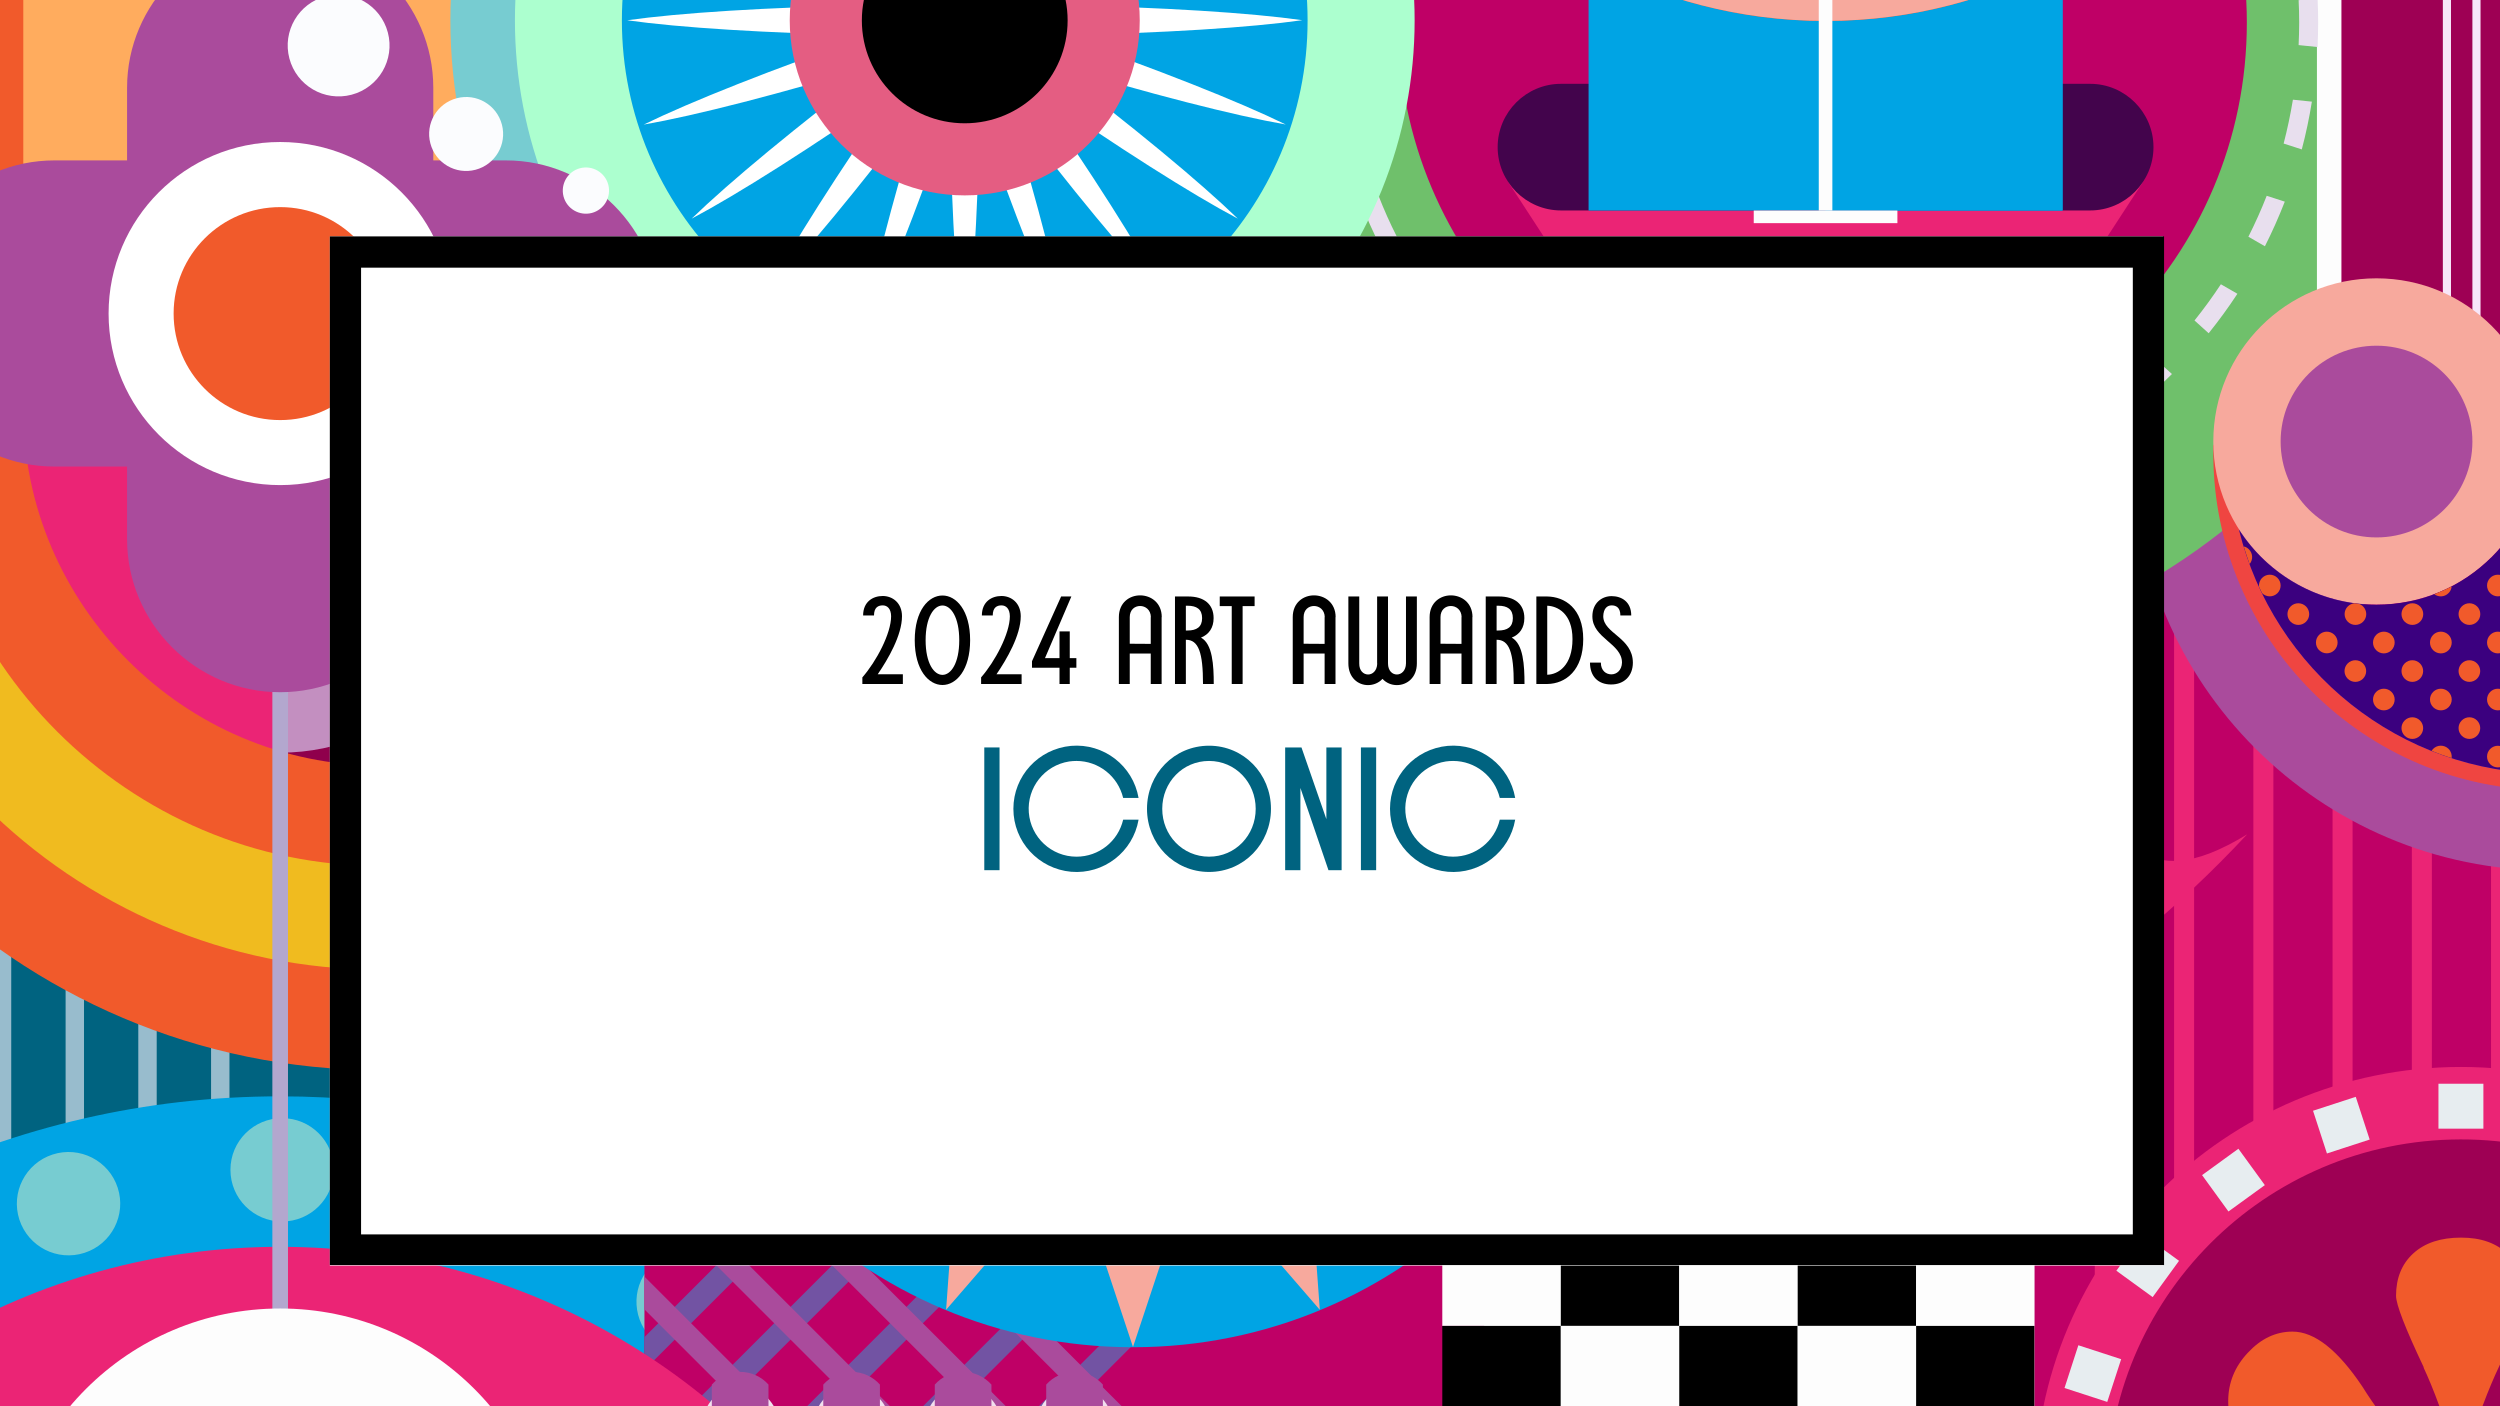
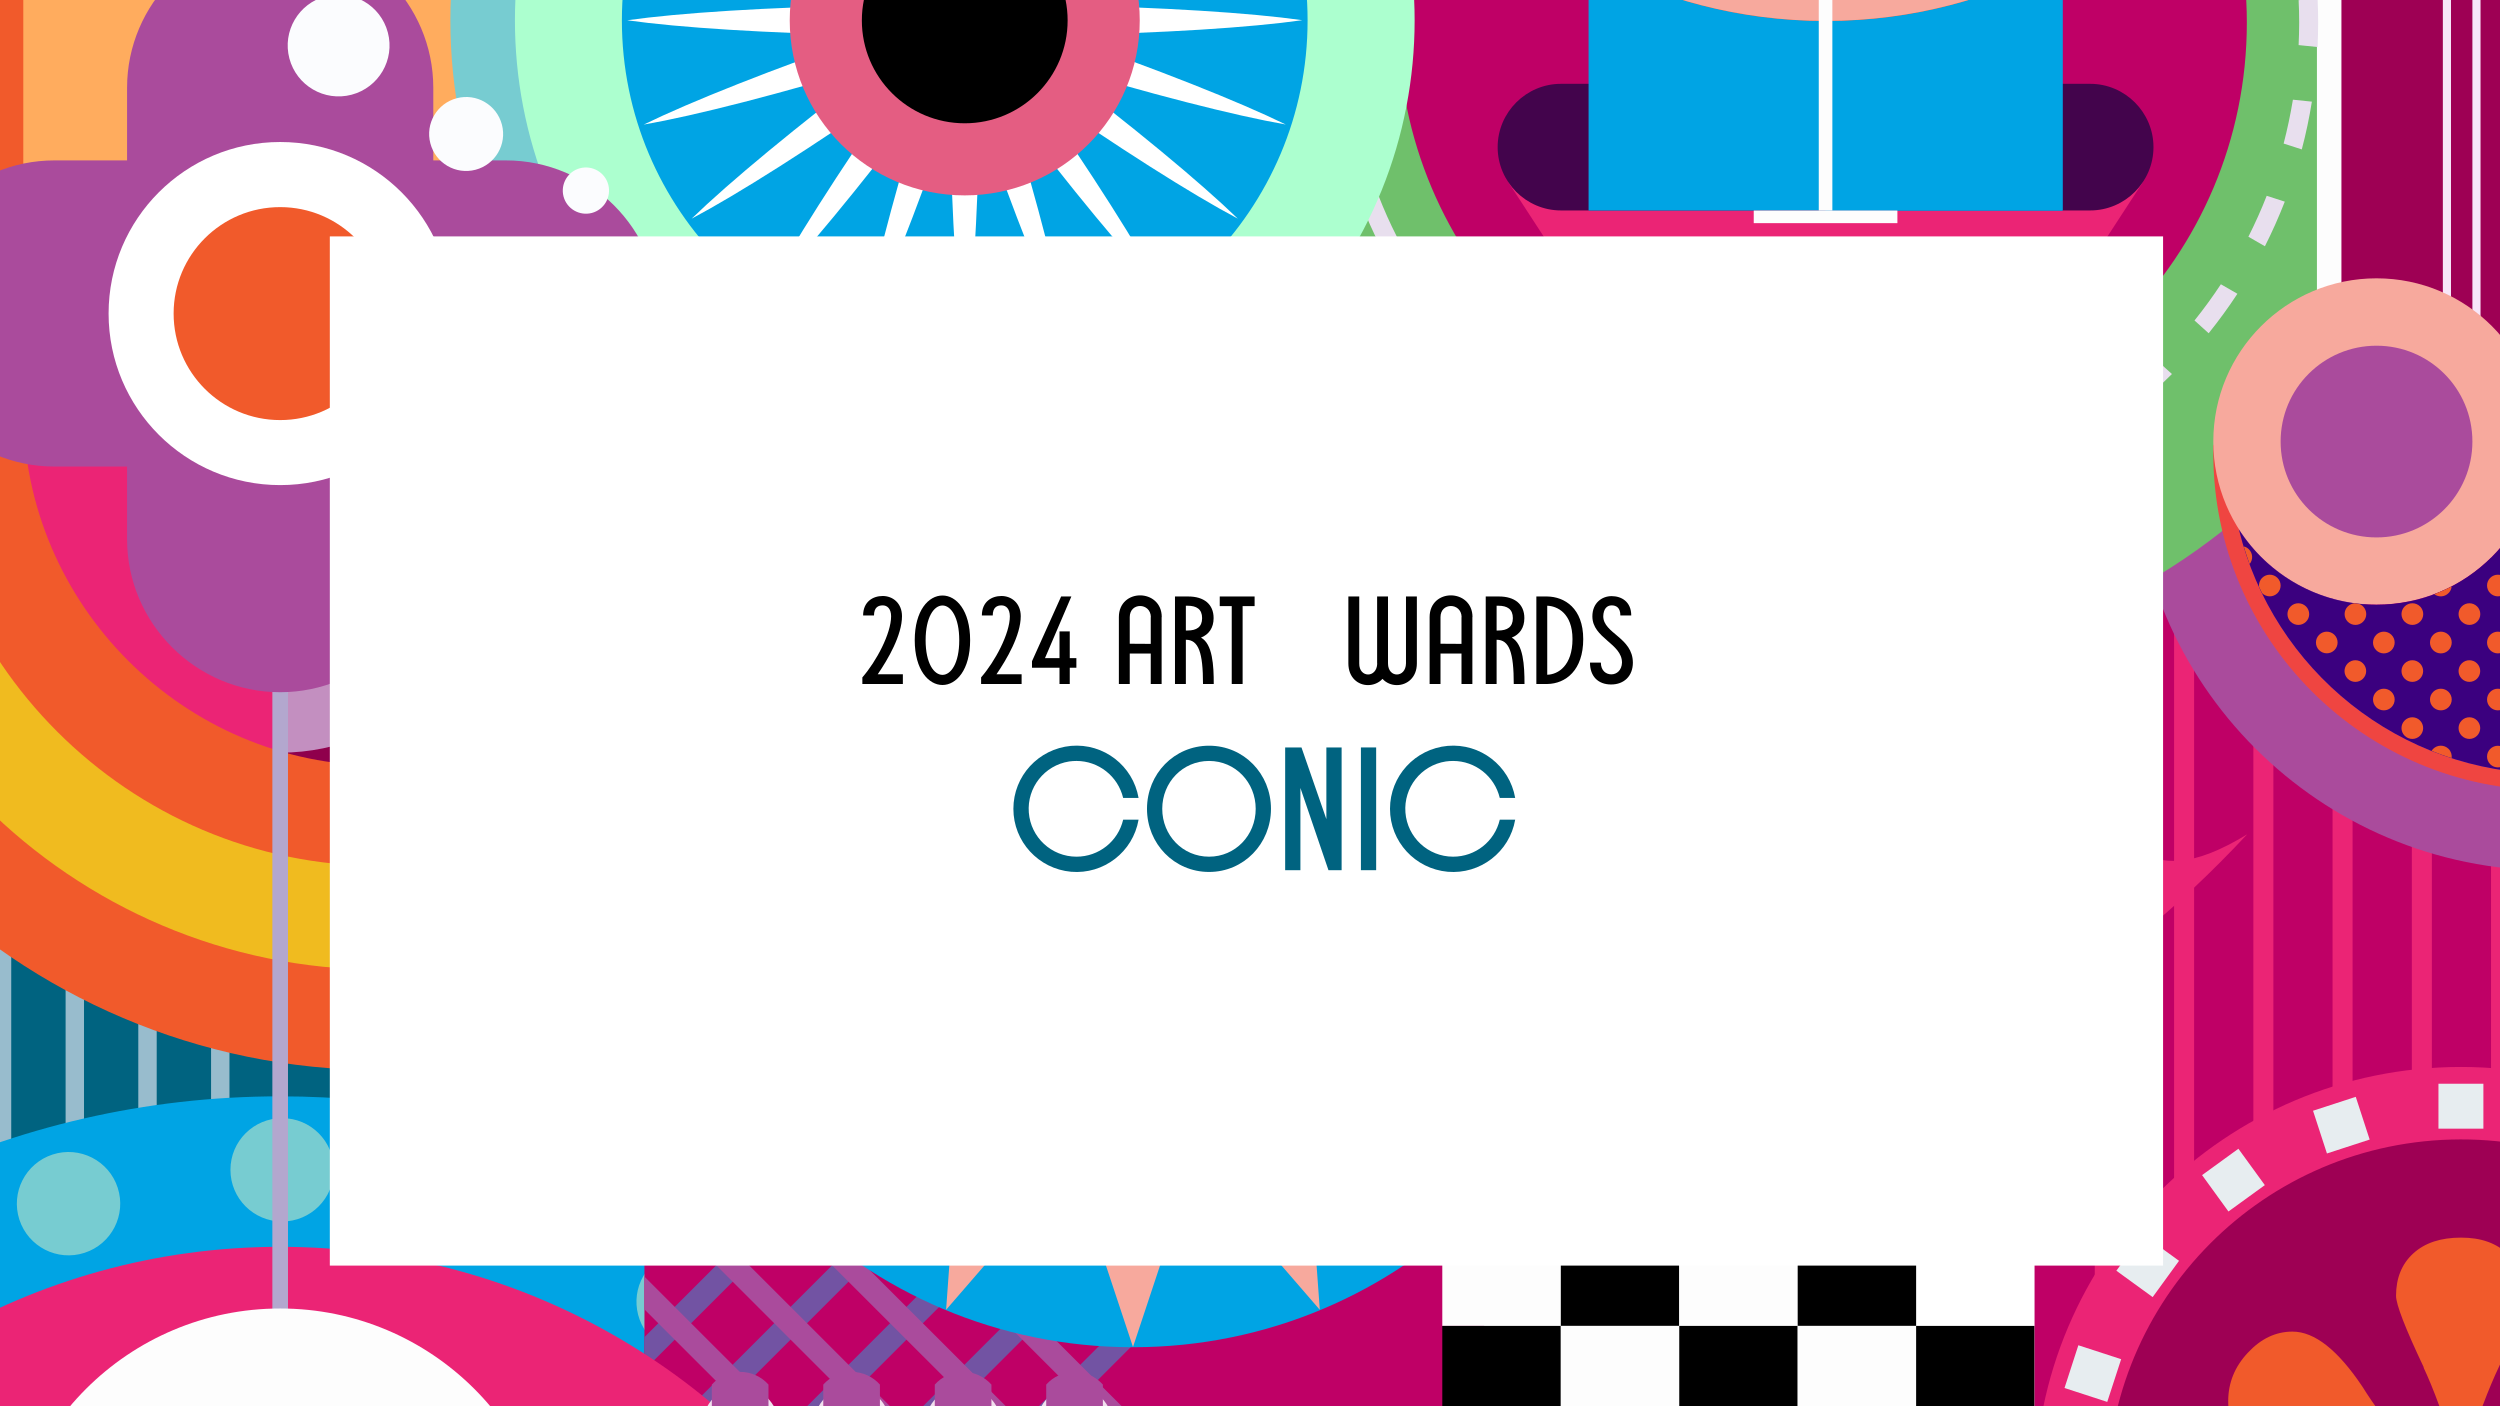
<svg xmlns="http://www.w3.org/2000/svg" width="1920" zoomAndPan="magnify" viewBox="0 0 1440 810" height="1080" preserveAspectRatio="xMidYMid meet" version="1.0">
  <defs>
    <g />
    <clipPath id="fa709018d8">
      <path d="M 189.977 136.184 L 1246 136.184 L 1246 729 L 189.977 729 Z M 189.977 136.184 " clip-rule="nonzero" />
    </clipPath>
    <clipPath id="248600712b">
      <path d="M 189.977 136.184 L 1246.504 136.184 L 1246.504 728.684 L 189.977 728.684 Z M 189.977 136.184 " clip-rule="nonzero" />
    </clipPath>
  </defs>
  <rect x="-144" width="1728" fill="#ffffff" y="-81" height="972" fill-opacity="1" />
  <rect x="-144" width="1728" fill="#ffffff" y="-81" height="972" fill-opacity="1" />
  <path stroke-linecap="butt" transform="matrix(4.689, 0, 0, 4.687, -226.173, -1252.759)" fill-opacity="1" fill="#8f004c" fill-rule="evenodd" stroke-linejoin="miter" d="M 82.66 313.16 L 149.26 313.16 L 149.26 374.81 L 82.66 374.81 Z M 82.66 313.16 " stroke="#1f1d21" stroke-width="0.5" stroke-opacity="1" stroke-miterlimit="2.61" />
  <path fill="#006380" d="M 161.383 584.148 L 380.383 584.148 L 380.383 685.305 L 161.383 685.305 Z M 161.383 584.148 " fill-opacity="1" fill-rule="evenodd" />
  <path fill="#006380" d="M -204.605 272.434 L 161.383 272.434 L 161.383 841.816 L -204.605 841.816 Z M -204.605 272.434 " fill-opacity="1" fill-rule="evenodd" />
  <path fill="#98bccd" d="M 132.172 841.816 L 121.574 841.816 L 121.574 413.34 L 132.172 413.34 Z M 90.258 841.816 L 79.66 841.816 L 79.66 413.34 L 90.258 413.34 Z M 48.387 841.816 L 37.793 841.816 L 37.793 413.34 L 48.387 413.34 Z M 6.473 841.816 L -4.125 841.816 L -4.125 413.34 L 6.473 413.34 Z M -35.398 841.816 L -45.992 841.816 L -45.992 413.34 L -35.398 413.34 Z M -77.312 841.816 L -87.91 841.816 L -87.91 413.34 L -77.312 413.34 Z M -119.18 841.816 L -129.777 841.816 L -129.777 413.34 L -119.18 413.34 Z M -161.051 841.816 L -171.645 841.816 L -171.645 413.34 L -161.051 413.34 Z M -202.965 841.816 L -204.605 841.816 L -204.605 413.34 L -202.965 413.34 Z M -202.965 841.816 " fill-opacity="1" fill-rule="evenodd" />
  <path fill="#c38fc0" d="M 284.316 57.75 L 291.441 57.75 C 359.098 57.75 414.328 112.969 414.328 180.609 C 414.328 248.246 359.098 303.512 291.441 303.512 L 284.316 303.512 L 284.316 310.637 C 284.316 378.277 229.086 433.543 161.383 433.543 C 93.68 433.543 38.449 378.324 38.449 310.637 L 38.449 303.512 L 31.32 303.512 C -36.336 303.512 -91.566 248.293 -91.566 180.609 C -91.566 112.922 -36.336 57.75 31.32 57.75 L 38.449 57.75 L 38.449 50.625 C 38.449 -17.012 93.68 -72.23 161.383 -72.23 C 229.086 -72.23 284.316 -17.012 284.316 50.625 Z M 284.316 57.75 " fill-opacity="1" fill-rule="evenodd" />
  <path fill="#00a4e4" d="M 161.383 631.492 C 429.566 631.492 648.711 841.254 663.711 1105.625 L -226.172 1105.625 L -226.172 813.738 C -133.902 702.414 5.488 631.492 161.383 631.492 Z M 161.383 631.492 " fill-opacity="1" fill-rule="evenodd" />
  <path fill="#77ccd1" d="M 162.508 644.055 C 178.965 644.055 192.281 657.367 192.281 673.82 C 192.281 690.273 178.965 703.586 162.508 703.586 C 146.051 703.586 132.734 690.273 132.734 673.82 C 132.734 657.367 146.051 644.055 162.508 644.055 Z M -226.172 1100 L -226.172 1043.516 C -214.312 1047.453 -205.777 1058.609 -205.777 1071.781 C -205.777 1084.953 -214.312 1096.109 -226.172 1100.047 Z M -226.172 976.766 L -226.172 920.801 C -220.172 918.645 -213.422 918.363 -206.855 920.473 C -191.242 925.535 -182.664 942.316 -187.727 957.973 C -192.793 973.578 -209.574 982.156 -225.234 977.094 C -225.562 977 -225.844 976.906 -226.172 976.766 Z M 294.676 665.008 C 310.289 670.07 318.871 686.852 313.805 702.508 C 308.742 718.117 291.957 726.695 276.297 721.633 C 260.684 716.57 252.105 699.789 257.168 684.133 C 262.23 668.523 279.016 659.945 294.676 665.008 Z M 413.906 725.758 C 427.223 735.41 430.176 754.02 420.473 767.332 C 410.812 780.645 392.199 783.598 378.883 773.895 C 365.566 764.238 362.613 745.629 372.32 732.316 C 381.977 719.008 400.59 716.102 413.906 725.758 Z M 508.57 820.348 C 518.227 833.66 515.273 852.27 502.004 861.926 C 488.688 871.582 470.074 868.629 460.418 855.363 C 450.758 842.051 453.711 823.441 466.98 813.785 C 480.297 804.129 498.91 807.082 508.57 820.348 Z M 569.332 939.598 C 574.395 955.207 565.863 972.031 550.203 977.094 C 534.59 982.156 517.758 973.625 512.695 957.973 C 507.633 942.363 516.164 925.535 531.777 920.473 C 547.391 915.41 564.223 923.941 569.285 939.598 Z M 590.242 1071.734 C 590.242 1088.188 576.926 1101.5 560.473 1101.5 C 544.016 1101.5 530.699 1088.188 530.699 1071.734 C 530.699 1055.281 544.016 1041.969 560.473 1041.969 C 576.926 1041.969 590.242 1055.281 590.242 1071.734 Z M -183.602 820.348 C -173.941 807.035 -155.328 804.129 -142.016 813.785 C -128.699 823.441 -125.793 842.051 -135.449 855.363 C -145.109 868.676 -163.723 871.629 -177.039 861.926 C -190.352 852.27 -193.309 833.66 -183.602 820.348 Z M -88.941 725.758 C -75.625 716.102 -57.012 719.055 -47.352 732.363 C -37.695 745.676 -40.648 764.285 -53.918 773.941 C -67.23 783.598 -85.844 780.645 -95.504 767.379 C -105.16 754.066 -102.207 735.457 -88.941 725.805 Z M 30.289 665.008 C 45.902 659.945 62.734 668.477 67.797 684.133 C 72.863 699.742 64.328 716.57 48.668 721.633 C 33.055 726.691 16.27 718.164 11.16 702.508 C 6.098 686.898 14.629 670.117 30.289 665.008 Z M 30.289 665.008 " fill-opacity="1" fill-rule="evenodd" />
  <path fill="#eb2475" d="M 3.332 229.359 L 162.508 229.359 L 162.508 439.449 L 3.332 439.449 Z M 3.332 229.359 " fill-opacity="1" fill-rule="evenodd" />
  <path fill="#ffac5e" d="M -14.953 -159.934 L 323.043 -159.934 L 323.043 126.422 L -14.953 126.422 Z M -14.953 -159.934 " fill-opacity="1" fill-rule="evenodd" />
  <path fill="#f15a2b" d="M 459.293 616.398 L 218.863 616.398 C 9.191 616.398 -162.035 445.215 -162.035 235.594 L -162.035 -220.355 L 13.41 -220.355 L 13.41 235.594 C 13.41 348.371 106.059 440.996 218.863 440.996 L 459.293 440.996 Z M 459.293 616.398 " fill-opacity="1" fill-rule="evenodd" />
  <path fill="#f0bb1f" d="M 434.723 558.555 L 434.723 498.789 L 218.91 498.789 C 74.176 498.789 -44.398 380.293 -44.398 235.547 L -44.398 -162.605 L -104.176 -162.605 L -104.176 235.547 C -104.176 413.246 41.121 558.508 218.863 558.508 L 434.676 558.508 Z M 434.723 558.555 " fill-opacity="1" fill-rule="evenodd" />
  <path fill="#bf0066" d="M 371.195 494.664 L 854.863 494.664 L 854.863 1105.625 L 371.195 1105.625 Z M 371.195 494.664 " fill-opacity="1" fill-rule="evenodd" />
  <path fill="#7253a3" d="M 588.508 1105.625 L 569.613 1105.625 L 655.93 1019.328 L 655.93 1038.219 Z M 521.789 1105.625 L 502.895 1105.625 L 655.93 952.629 L 655.93 971.516 L 521.742 1105.672 Z M 455.027 1105.625 L 436.129 1105.625 L 655.93 885.879 L 655.93 904.77 Z M 388.309 1105.625 L 371.195 1105.625 L 371.195 1103.844 L 655.977 819.129 L 655.977 838.02 Z M 371.195 1055.984 L 371.195 1037.094 L 655.977 752.379 L 655.977 771.27 Z M 371.195 989.281 L 371.195 970.391 L 655.977 685.68 L 655.977 704.57 Z M 371.195 922.535 L 371.195 903.645 L 629.723 645.18 L 648.617 645.18 L 371.242 922.488 Z M 371.195 855.785 L 371.195 836.895 L 562.957 645.18 L 581.852 645.18 Z M 371.195 789.082 L 371.195 770.191 L 496.191 645.227 L 515.086 645.227 Z M 371.195 722.336 L 371.195 703.445 L 429.473 645.18 L 448.367 645.18 Z M 371.195 655.633 L 371.195 645.227 L 381.602 645.227 Z M 371.195 655.633 " fill-opacity="1" fill-rule="evenodd" />
  <path fill="#aa4b9c" d="M 378.555 494.664 L 397.449 494.664 L 655.977 753.129 L 655.977 772.02 L 378.602 494.711 Z M 445.32 494.664 L 464.215 494.664 L 655.977 686.383 L 655.977 705.273 Z M 512.039 494.664 L 530.934 494.664 L 655.977 619.633 L 655.977 638.523 L 512.086 494.664 Z M 578.805 494.664 L 597.699 494.664 L 655.977 552.93 L 655.977 571.82 Z M 645.52 494.664 L 655.93 494.664 L 655.93 505.07 Z M 655.93 1105.625 L 371.195 820.957 L 371.195 802.066 L 655.977 1086.781 L 655.977 1105.625 Z M 608.059 1105.625 L 589.164 1105.625 L 371.148 887.66 L 371.148 868.77 Z M 371.195 754.207 L 371.195 735.316 L 655.977 1020.031 L 655.977 1038.922 Z M 371.195 687.461 L 371.195 668.57 L 655.977 953.285 L 655.977 972.172 Z M 371.195 620.758 L 371.195 601.867 L 655.977 886.582 L 655.977 905.473 Z M 371.195 554.008 L 371.195 535.117 L 655.977 819.832 L 655.977 838.723 Z M 371.195 554.008 " fill-opacity="1" fill-rule="evenodd" />
  <path fill="#f2e0ee" d="M 871.414 302.809 L 1198.207 302.809 L 1198.207 496.539 L 871.414 496.539 Z M 871.414 302.809 " fill-opacity="1" fill-rule="evenodd" />
  <path fill="#fdfdfd" d="M 830.766 559.117 L 899.031 559.117 L 899.031 627.32 L 830.766 627.32 Z M 830.766 559.117 " fill-opacity="1" fill-rule="evenodd" />
  <path fill="#000000" d="M 899.031 559.117 L 967.25 559.117 L 967.25 627.32 L 899.031 627.32 Z M 899.031 559.117 " fill-opacity="1" fill-rule="evenodd" />
  <path fill="#fdfdfd" d="M 967.25 559.117 L 1035.469 559.117 L 1035.469 627.32 L 967.25 627.32 Z M 967.25 559.117 " fill-opacity="1" fill-rule="evenodd" />
  <path fill="#000000" d="M 1035.469 559.117 L 1103.688 559.117 L 1103.688 627.32 L 1035.469 627.32 Z M 1035.469 559.117 " fill-opacity="1" fill-rule="evenodd" />
  <path fill="#fdfdfd" d="M 1103.688 559.117 L 1171.902 559.117 L 1171.902 627.32 L 1103.688 627.32 Z M 1103.688 559.117 " fill-opacity="1" fill-rule="evenodd" />
  <path fill="#000000" d="M 830.766 627.32 L 899.031 627.32 L 899.031 695.523 L 830.766 695.523 Z M 830.766 627.32 " fill-opacity="1" fill-rule="evenodd" />
  <path fill="#fdfdfd" d="M 899.031 627.32 L 967.25 627.32 L 967.25 695.523 L 899.031 695.523 Z M 899.031 627.32 " fill-opacity="1" fill-rule="evenodd" />
  <path fill="#000000" d="M 967.25 627.32 L 1035.469 627.32 L 1035.469 695.523 L 967.25 695.523 Z M 967.25 627.32 " fill-opacity="1" fill-rule="evenodd" />
  <path fill="#fdfdfd" d="M 1035.469 627.32 L 1103.688 627.32 L 1103.688 695.523 L 1035.469 695.523 Z M 1035.469 627.32 " fill-opacity="1" fill-rule="evenodd" />
  <path fill="#000000" d="M 1103.688 627.32 L 1171.902 627.32 L 1171.902 695.523 L 1103.688 695.523 Z M 1103.688 627.32 " fill-opacity="1" fill-rule="evenodd" />
  <path fill="#fdfdfd" d="M 830.766 695.523 L 899.031 695.523 L 899.031 763.723 L 830.766 763.723 Z M 830.766 695.523 " fill-opacity="1" fill-rule="evenodd" />
  <path fill="#000000" d="M 899.031 695.523 L 967.25 695.523 L 967.25 763.723 L 899.031 763.723 Z M 899.031 695.523 " fill-opacity="1" fill-rule="evenodd" />
  <path fill="#fdfdfd" d="M 967.25 695.523 L 1035.469 695.523 L 1035.469 763.723 L 967.25 763.723 Z M 967.25 695.523 " fill-opacity="1" fill-rule="evenodd" />
  <path fill="#000000" d="M 1035.469 695.523 L 1103.688 695.523 L 1103.688 763.723 L 1035.469 763.723 Z M 1035.469 695.523 " fill-opacity="1" fill-rule="evenodd" />
-   <path fill="#fdfdfd" d="M 1103.688 695.523 L 1171.902 695.523 L 1171.902 763.723 L 1103.688 763.723 Z M 1103.688 695.523 " fill-opacity="1" fill-rule="evenodd" />
  <path fill="#000000" d="M 830.766 763.723 L 899.031 763.723 L 899.031 831.973 L 830.766 831.973 Z M 830.766 763.723 " fill-opacity="1" fill-rule="evenodd" />
  <path fill="#fdfdfd" d="M 899.031 763.723 L 967.25 763.723 L 967.25 831.973 L 899.031 831.973 Z M 899.031 763.723 " fill-opacity="1" fill-rule="evenodd" />
  <path fill="#000000" d="M 967.25 763.723 L 1035.469 763.723 L 1035.469 831.973 L 967.25 831.973 Z M 967.25 763.723 " fill-opacity="1" fill-rule="evenodd" />
  <path fill="#fdfdfd" d="M 1035.469 763.723 L 1103.688 763.723 L 1103.688 831.973 L 1035.469 831.973 Z M 1035.469 763.723 " fill-opacity="1" fill-rule="evenodd" />
  <path fill="#000000" d="M 1103.688 763.723 L 1171.902 763.723 L 1171.902 831.973 L 1103.688 831.973 Z M 1103.688 763.723 " fill-opacity="1" fill-rule="evenodd" />
  <path fill="#00a4e4" d="M 652.602 776.004 C 497.176 776.004 371.195 650.055 371.195 494.664 C 371.195 339.277 497.176 213.328 652.602 213.328 C 808.027 213.328 934.008 339.277 934.008 494.664 C 934.008 650.055 808.027 776.004 652.602 776.004 Z M 652.602 776.004 " fill-opacity="1" fill-rule="evenodd" />
  <path fill="#f7a99d" d="M 652.602 775.863 L 617.625 670.492 L 544.953 754.441 L 552.969 643.727 L 453.711 693.508 L 503.504 594.273 L 392.715 602.289 L 476.734 529.633 L 371.336 494.664 L 476.734 459.699 L 392.715 387.043 L 503.504 395.059 L 453.711 295.824 L 552.969 345.605 L 544.953 234.891 L 617.625 318.84 L 652.602 213.469 L 687.578 318.84 L 760.203 234.891 L 752.184 345.605 L 851.488 295.824 L 801.648 395.059 L 912.441 387.043 L 828.469 459.699 L 933.867 494.664 L 828.469 529.633 L 912.441 602.289 L 801.648 594.273 L 851.488 693.508 L 752.184 643.727 L 760.203 754.441 L 687.578 670.492 Z M 652.602 775.863 " fill-opacity="1" fill-rule="evenodd" />
  <path fill="#fdfdfd" d="M 652.602 673.82 C 553.625 673.82 473.406 593.617 473.406 494.664 C 473.406 395.715 553.625 315.512 652.602 315.512 C 751.574 315.512 831.797 395.715 831.797 494.664 C 831.797 593.617 751.574 673.82 652.602 673.82 Z M 652.602 673.82 " fill-opacity="1" fill-rule="evenodd" />
  <path fill="#3b007f" d="M 652.602 637.164 C 573.879 637.164 510.07 573.367 510.07 494.664 C 510.07 415.965 573.879 352.168 652.602 352.168 C 731.32 352.168 795.133 415.965 795.133 494.664 C 795.133 573.367 731.32 637.164 652.602 637.164 Z M 652.602 637.164 " fill-opacity="1" fill-rule="evenodd" />
  <path fill="#bf0066" d="M 1171.902 283.73 L 1663.078 283.73 L 1663.078 860.098 L 1171.902 860.098 Z M 1171.902 283.73 " fill-opacity="1" fill-rule="evenodd" />
  <path fill="#eb2475" d="M 1206.598 860.098 L 1218.133 860.098 L 1218.133 302.059 L 1206.598 302.059 Z M 1252.266 860.098 L 1263.801 860.098 L 1263.801 302.059 L 1252.266 302.059 Z M 1297.934 860.098 L 1309.465 860.098 L 1309.465 302.059 L 1297.934 302.059 Z M 1343.551 860.098 L 1355.086 860.098 L 1355.086 302.059 L 1343.551 302.059 Z M 1389.219 860.098 L 1400.754 860.098 L 1400.754 302.059 L 1389.219 302.059 Z M 1434.836 860.098 L 1446.371 860.098 L 1446.371 302.059 L 1434.836 302.059 Z M 1480.504 860.098 L 1492.039 860.098 L 1492.039 302.059 L 1480.504 302.059 Z M 1526.125 860.098 L 1537.656 860.098 L 1537.656 302.059 L 1526.125 302.059 Z M 1571.789 860.098 L 1583.324 860.098 L 1583.324 302.059 L 1571.789 302.059 Z M 1617.457 860.098 L 1628.992 860.098 L 1628.992 302.059 L 1617.457 302.059 Z M 1617.457 860.098 " fill-opacity="1" fill-rule="evenodd" />
  <path fill="#eb2475" d="M 1417.492 1105.625 C 1553.129 1105.625 1663.078 995.703 1663.078 860.098 C 1663.078 724.492 1553.129 614.57 1417.492 614.57 C 1281.852 614.57 1171.902 724.492 1171.902 860.098 C 1171.902 995.703 1281.852 1105.625 1417.492 1105.625 Z M 1417.492 1105.625 " fill-opacity="1" fill-rule="evenodd" />
  <path fill="#9e0054" d="M 1411.91 656.383 C 1524.438 653.289 1618.16 742.02 1621.254 854.52 C 1624.348 967.02 1535.594 1060.719 1423.07 1063.812 C 1310.543 1066.906 1216.82 978.172 1213.727 865.676 C 1210.633 753.176 1299.387 659.477 1411.91 656.383 Z M 1411.91 656.383 " fill-opacity="1" fill-rule="evenodd" />
  <path fill="#e7edf0" d="M 1404.551 1095.969 L 1430.43 1095.969 L 1430.43 1070.094 L 1404.551 1070.094 Z M 1478.113 1088.422 L 1502.727 1080.406 L 1494.711 1055.797 L 1470.098 1063.812 Z M 1545.723 1058.516 L 1566.633 1043.328 L 1551.441 1022.375 L 1530.484 1037.562 L 1545.676 1058.469 Z M 1600.766 1009.203 L 1615.957 988.297 L 1595.047 973.109 L 1579.855 994.016 Z M 1637.898 945.27 L 1645.918 920.66 L 1621.301 912.645 L 1613.285 937.254 Z M 1653.465 873.035 L 1653.465 847.16 L 1627.586 847.16 L 1627.586 873.035 Z M 1645.918 799.488 L 1637.898 774.879 L 1613.285 782.895 L 1621.301 807.504 Z M 1616.004 731.895 L 1600.812 710.945 L 1579.902 726.129 L 1595.094 747.035 L 1616.004 731.848 Z M 1566.68 676.867 L 1545.77 661.68 L 1530.578 682.586 L 1551.535 697.773 L 1566.727 676.82 Z M 1502.727 639.742 L 1478.113 631.727 L 1470.098 656.336 L 1494.711 664.352 Z M 1430.43 624.227 L 1404.551 624.227 L 1404.551 650.102 L 1430.43 650.102 Z M 1356.914 631.773 L 1332.301 639.789 L 1340.316 664.398 L 1364.934 656.383 Z M 1289.305 661.68 L 1268.395 676.867 L 1283.586 697.82 L 1304.543 682.633 L 1289.352 661.727 Z M 1234.215 710.992 L 1219.023 731.941 L 1239.934 747.129 L 1255.125 726.227 L 1234.168 711.039 Z M 1197.129 774.879 L 1189.156 799.488 L 1213.773 807.504 L 1221.789 782.895 L 1197.176 774.879 Z M 1181.562 847.16 L 1181.562 873.035 L 1207.445 873.035 L 1207.445 847.16 Z M 1189.109 920.707 L 1197.082 945.316 L 1221.695 937.301 L 1213.68 912.691 L 1189.062 920.707 Z M 1219.023 988.297 L 1234.215 1009.203 L 1255.172 994.016 L 1239.98 973.109 L 1219.07 988.297 Z M 1268.348 1043.328 L 1289.258 1058.516 L 1304.449 1037.609 L 1283.492 1022.422 L 1268.301 1043.375 Z M 1332.301 1080.453 L 1356.914 1088.469 L 1364.934 1063.859 L 1340.316 1055.844 Z M 1332.301 1080.453 " fill-opacity="1" fill-rule="evenodd" />
  <path fill="#77ccd1" d="M 555.688 -284.477 C 719.32 -284.477 851.957 -151.871 851.957 11.719 C 851.957 175.312 719.32 307.918 555.688 307.918 C 392.059 307.918 259.418 175.312 259.418 11.719 C 259.418 -151.871 392.059 -284.477 555.688 -284.477 Z M 555.688 -284.477 " fill-opacity="1" fill-rule="evenodd" />
  <path fill="#aa4b9c" d="M 1663.078 402.84 C 1619.332 462.605 1548.676 501.414 1468.969 501.414 C 1336.238 501.414 1228.59 393.793 1228.59 261.09 L 1330.66 261.09 C 1330.66 337.449 1392.547 399.324 1468.922 399.324 C 1545.301 399.324 1607.188 337.449 1607.188 261.09 L 1662.984 261.09 L 1662.984 402.84 Z M 1663.078 402.84 " fill-opacity="1" fill-rule="evenodd" />
  <path fill="#6fc06b" d="M 1049.812 -359.336 C 1255.547 -359.336 1422.32 -192.605 1422.32 13.078 C 1422.32 218.766 1255.547 385.496 1049.812 385.496 C 844.082 385.496 677.309 218.766 677.309 13.078 C 677.309 -192.605 844.082 -359.336 1049.812 -359.336 Z M 1049.812 -359.336 " fill-opacity="1" fill-rule="evenodd" />
  <path fill="#fdfdfd" d="M 1416.551 -334.586 L 1481.301 -334.586 L 1481.301 277.965 L 1371.637 277.965 L 1371.637 258.23 L 1334.551 258.23 L 1334.551 -578.473 C 1327.562 -577.02 1320.438 -576.27 1313.219 -576.27 C 1256.156 -576.27 1209.883 -622.535 1209.883 -679.582 C 1209.883 -736.625 1256.156 -782.891 1313.219 -782.891 C 1370.277 -782.891 1416.551 -736.625 1416.551 -679.582 L 1416.551 -334.539 Z M 1416.551 -334.586 " fill-opacity="1" fill-rule="evenodd" />
  <path fill="#9e0054" d="M 1313.219 -590.473 C 1263.941 -590.473 1223.992 -630.41 1223.992 -679.676 C 1223.992 -728.938 1263.941 -768.875 1313.219 -768.875 C 1362.492 -768.875 1402.441 -728.938 1402.441 -679.676 L 1402.441 -320.523 L 1467.188 -320.523 L 1467.188 263.809 L 1385.75 263.809 L 1385.75 244.078 L 1348.664 244.078 L 1348.664 -597.738 C 1337.785 -593.051 1325.828 -590.426 1313.219 -590.426 Z M 1313.219 -590.473 " fill-opacity="1" fill-rule="evenodd" />
  <path fill="#ef4541" d="M 1459.359 -207.465 L 1459.359 -197.902 L 1468.969 -197.902 C 1531 -197.902 1581.309 -147.605 1581.309 -85.59 C 1581.309 -49.355 1563.961 -15.605 1534.609 5.582 C 1529.828 9.004 1524.578 11.91 1520.074 15.754 C 1493.82 38.391 1501.367 76.406 1533.672 88.266 C 1606.016 114.797 1653.512 184.312 1653.512 261.137 C 1653.512 363.043 1570.898 445.637 1468.969 445.637 C 1367.043 445.637 1284.43 363.043 1284.43 261.137 L 1284.43 256.359 L 1274.863 256.359 L 1274.863 261.137 C 1274.863 368.293 1361.789 455.199 1468.969 455.199 C 1576.152 455.199 1663.078 368.293 1663.078 261.137 C 1663.078 180.328 1613.051 107.203 1536.953 79.312 C 1511.496 69.984 1505.543 40.875 1526.312 22.969 C 1530.625 19.266 1535.594 16.598 1540.191 13.316 C 1572.023 -9.652 1590.824 -46.309 1590.824 -85.59 C 1590.824 -152.902 1536.25 -207.465 1468.922 -207.465 L 1459.312 -207.465 Z M 1459.359 -207.465 " fill-opacity="1" fill-rule="evenodd" />
  <path fill="#f7e6f9" d="M 1424.102 -320.805 L 1428.789 -320.805 L 1428.789 254.34 L 1424.102 254.34 Z M 1424.102 -320.805 " fill-opacity="1" fill-rule="evenodd" />
  <path fill="#f7e6f9" d="M 1407.082 -320.805 L 1411.77 -320.805 L 1411.77 254.34 L 1407.082 254.34 Z M 1407.082 -320.805 " fill-opacity="1" fill-rule="evenodd" />
  <path fill="#f7a99d" d="M 1368.871 160.312 C 1420.773 160.312 1462.875 202.406 1462.875 254.293 C 1462.875 306.184 1420.773 348.277 1368.871 348.277 C 1316.969 348.277 1274.863 306.184 1274.863 254.293 C 1274.863 202.406 1316.969 160.312 1368.871 160.312 Z M 1368.871 160.312 " fill-opacity="1" fill-rule="evenodd" />
  <path fill="#aa4b9c" d="M 1368.871 199.125 C 1399.395 199.125 1424.102 223.828 1424.102 254.34 C 1424.102 284.855 1399.395 309.559 1368.871 309.559 C 1338.348 309.559 1313.641 284.855 1313.641 254.34 C 1313.641 223.828 1338.348 199.125 1368.871 199.125 Z M 1368.871 199.125 " fill-opacity="1" fill-rule="evenodd" />
  <path fill="#bf0066" d="M 1049.812 -231.23 C 1184.75 -231.23 1294.18 -121.871 1294.18 13.078 C 1294.18 148.031 1184.797 257.387 1049.812 257.387 C 914.832 257.387 805.449 148.031 805.449 13.078 C 805.449 -121.871 914.832 -231.23 1049.812 -231.23 Z M 1049.812 -231.23 " fill-opacity="1" fill-rule="evenodd" />
  <path fill="#e8dfee" d="M 1065.613 -271.867 C 1075.086 -271.352 1084.414 -270.367 1093.605 -268.961 C 1090.043 -252.227 1065.613 -254.758 1065.613 -271.867 Z M 1304.59 -115.73 C 1308.809 -107.387 1312.656 -98.809 1316.031 -90.043 L 1305.574 -86.668 C 1302.434 -94.73 1298.918 -102.605 1295.023 -110.246 L 1304.543 -115.73 Z M 1325.828 -59.996 C 1328.219 -50.996 1330.145 -41.809 1331.645 -32.48 L 1320.719 -31.309 C 1319.312 -39.887 1317.531 -48.324 1315.375 -56.574 L 1325.828 -59.949 Z M 1334.926 -1.027 C 1335.16 3.613 1335.254 8.297 1335.254 13.031 C 1335.254 17.766 1335.113 22.453 1334.926 27.094 L 1324 25.969 C 1324.188 21.703 1324.328 17.391 1324.328 13.031 C 1324.328 8.672 1324.234 4.41 1324 0.098 L 1334.926 -1.074 Z M 1331.645 58.547 C 1330.145 67.875 1328.219 77.062 1325.828 86.062 L 1315.375 82.688 C 1317.531 74.391 1319.312 65.953 1320.719 57.422 Z M 1316.031 116.156 C 1312.609 124.922 1308.809 133.5 1304.59 141.844 L 1295.074 136.359 C 1298.918 128.672 1302.48 120.844 1305.621 112.781 L 1316.078 116.156 Z M 1288.742 169.219 C 1283.586 177.094 1278.055 184.641 1272.191 191.953 L 1264.035 184.594 C 1269.426 177.891 1274.488 170.906 1279.227 163.734 Z M 1251.047 215.438 C 1244.391 222.047 1237.402 228.328 1230.137 234.234 L 1223.664 225.328 C 1230.324 219.844 1236.746 214.078 1242.844 208.031 L 1251 215.391 Z M 1204.582 252.887 C 1196.707 257.949 1188.594 262.684 1180.25 266.996 L 1175.797 256.965 C 1183.484 252.98 1190.941 248.668 1198.16 244.027 L 1204.629 252.934 Z M 1151.32 279.84 C 1142.602 283.168 1133.645 286.074 1124.551 288.512 L 1122.254 277.777 C 1130.598 275.48 1138.805 272.855 1146.82 269.809 L 1151.273 279.84 Z M 1093.605 295.074 C 1084.414 296.48 1075.086 297.465 1065.613 297.98 L 1065.613 286.965 C 1074.289 286.449 1082.867 285.605 1091.309 284.293 L 1093.605 295.027 Z M 1034.016 297.98 C 1024.543 297.465 1015.215 296.48 1006.023 295.074 L 1008.32 284.34 C 1016.762 285.605 1025.34 286.496 1034.016 287.012 L 1034.016 298.027 Z M 975.078 288.512 C 965.984 286.027 957.027 283.121 948.309 279.84 L 952.762 269.809 C 960.777 272.855 968.984 275.48 977.328 277.777 L 975.031 288.512 Z M 919.426 266.996 C 911.082 262.684 902.922 257.996 895.094 252.887 L 901.562 243.984 C 908.781 248.621 916.238 252.934 923.926 256.918 L 919.473 266.949 Z M 869.492 234.281 C 862.227 228.328 855.238 222.047 848.582 215.484 L 856.738 208.125 C 862.836 214.172 869.258 219.938 875.918 225.422 L 869.445 234.328 Z M 827.438 191.953 C 821.574 184.641 816.043 177.094 810.887 169.219 L 820.402 163.734 C 825.141 170.953 830.203 177.891 835.594 184.641 L 827.438 192 Z M 795.039 141.844 C 790.82 133.5 786.973 124.922 783.598 116.156 L 794.055 112.781 C 797.195 120.844 800.711 128.719 804.602 136.359 L 795.086 141.844 Z M 773.801 86.062 C 771.41 77.062 769.484 67.875 767.984 58.547 L 778.91 57.422 C 780.316 66 782.098 74.438 784.254 82.688 Z M 764.703 27.094 C 764.469 22.453 764.375 17.766 764.375 13.031 C 764.375 8.297 764.469 3.613 764.703 -1.027 L 775.629 0.145 C 775.441 4.41 775.301 8.719 775.301 13.031 C 775.301 17.344 775.395 21.656 775.629 25.922 Z M 767.984 -32.48 C 769.484 -41.809 771.41 -50.996 773.801 -59.996 L 784.254 -56.621 C 782.098 -48.324 780.316 -39.887 778.91 -31.355 L 767.984 -32.527 Z M 783.598 -90.043 C 787.02 -98.809 790.82 -107.387 795.039 -115.73 L 804.555 -110.246 C 800.711 -102.559 797.195 -94.73 794.008 -86.668 L 783.551 -90.043 Z M 1006.023 -268.961 C 1015.215 -270.367 1024.543 -271.352 1034.016 -271.867 C 1034.016 -254.758 1009.586 -252.227 1006.023 -268.961 Z M 1006.023 -268.961 " fill-opacity="1" fill-rule="evenodd" />
  <path fill="#eb2475" d="M 868.555 104.578 L 1051.504 385.449 L 1234.496 104.578 Z M 868.555 104.578 " fill-opacity="1" fill-rule="evenodd" />
  <path fill="#43044c" d="M 899.125 48.281 L 1203.926 48.281 C 1223.992 48.281 1240.402 64.688 1240.402 84.75 C 1240.402 104.812 1223.992 121.219 1203.926 121.219 L 899.125 121.219 C 879.059 121.219 862.648 104.812 862.648 84.75 C 862.648 64.688 879.059 48.281 899.125 48.281 Z M 899.125 48.281 " fill-opacity="1" fill-rule="evenodd" />
  <path fill="#00a4e4" d="M 915.02 -463.492 L 1188.031 -463.492 L 1188.031 121.266 L 915.02 121.266 Z M 915.02 -463.492 " fill-opacity="1" fill-rule="evenodd" />
  <path fill="#00a4e4" d="M 1051.504 -463.492 L 1188.031 -463.492 L 1188.031 121.266 L 1051.504 121.266 Z M 1051.504 -463.492 " fill-opacity="1" fill-rule="evenodd" />
  <path fill="#f15a2b" d="M 1051.504 -273.18 C 1157.137 -273.18 1249.312 -215.809 1298.684 -130.543 C 1249.359 -45.277 1157.137 12.094 1051.504 12.094 C 945.871 12.094 853.691 -45.277 804.371 -130.543 C 853.691 -215.809 945.918 -273.18 1051.504 -273.18 Z M 1051.504 -273.18 " fill-opacity="1" fill-rule="evenodd" />
  <path fill="#f7a99d" d="M 1051.504 -273.18 C 1100.965 -273.18 1147.477 -260.617 1188.031 -238.492 L 1188.031 -22.637 C 1147.477 -0.512 1100.965 12.047 1051.504 12.047 C 1002.039 12.047 955.527 -0.512 914.973 -22.637 L 914.973 -238.492 C 955.527 -260.617 1002.039 -273.18 1051.504 -273.18 Z M 1051.504 -273.18 " fill-opacity="1" fill-rule="evenodd" />
  <path fill="#fdfdfd" d="M 1047.609 -130.543 L 1055.441 -130.543 L 1055.441 121.266 L 1047.609 121.266 Z M 1047.609 -130.543 " fill-opacity="1" fill-rule="evenodd" />
  <path fill="#3b007f" d="M 1462.875 -197.902 L 1468.922 -197.902 C 1530.953 -197.902 1581.262 -147.605 1581.262 -85.59 C 1581.262 -49.355 1563.914 -15.605 1534.562 5.582 C 1529.781 9.004 1524.531 11.91 1520.027 15.754 C 1493.773 38.391 1501.32 76.406 1533.625 88.266 C 1605.969 114.797 1653.465 184.312 1653.465 261.137 C 1653.465 363.043 1570.852 445.637 1468.922 445.637 C 1382.137 445.637 1309.371 385.777 1289.633 305.059 C 1306.371 331.074 1335.582 348.324 1368.824 348.324 C 1420.727 348.324 1462.828 306.23 1462.828 254.344 L 1462.828 -197.902 Z M 1462.875 -197.902 " fill-opacity="1" fill-rule="evenodd" />
  <path fill="#f15a2b" d="M 1467.188 111.844 C 1464.75 109.406 1464.75 105.469 1467.188 103.031 C 1469.625 100.594 1473.566 100.594 1476.004 103.031 C 1478.441 105.469 1478.441 109.406 1476.004 111.844 C 1473.566 114.281 1469.629 114.281 1467.188 111.844 Z M 1500.992 -193.262 C 1504.18 -192.324 1507.324 -191.199 1510.418 -189.98 C 1511.121 -187.824 1510.605 -185.34 1508.871 -183.652 C 1506.434 -181.215 1502.492 -181.215 1500.055 -183.652 C 1497.617 -186.09 1497.617 -190.027 1500.055 -192.465 C 1500.336 -192.746 1500.664 -193.027 1500.992 -193.215 Z M 1573.008 -127.965 C 1574.086 -125.34 1575.023 -122.668 1575.918 -119.996 C 1575.637 -119.293 1575.168 -118.59 1574.555 -117.98 C 1572.117 -115.543 1568.18 -115.543 1565.695 -117.98 C 1563.258 -120.418 1563.258 -124.355 1565.695 -126.793 C 1567.664 -128.762 1570.617 -129.137 1572.961 -127.918 Z M 1580.84 -75.652 C 1580.746 -74.387 1580.605 -73.121 1580.465 -71.902 C 1580.23 -73.168 1580.324 -74.48 1580.84 -75.652 Z M 1565.367 -27.887 C 1565.039 -27.371 1564.758 -26.855 1564.43 -26.34 C 1564.664 -26.902 1564.992 -27.418 1565.367 -27.887 Z M 1555.145 -13.59 C 1552.848 -10.824 1550.363 -8.152 1547.785 -5.621 C 1547.082 -7.777 1547.598 -10.215 1549.332 -11.949 C 1550.926 -13.543 1553.129 -14.105 1555.191 -13.637 Z M 1538.312 2.77 C 1537.094 3.707 1535.875 4.645 1534.609 5.582 C 1533.484 6.379 1532.312 7.176 1531.188 7.926 C 1531.375 6.66 1531.984 5.488 1532.922 4.504 C 1534.375 3.051 1536.438 2.441 1538.312 2.77 Z M 1506.293 35.766 C 1504.934 39.797 1504.277 43.922 1504.227 48 C 1502.727 47.953 1501.227 47.344 1500.102 46.172 C 1497.664 43.734 1497.664 39.797 1500.102 37.312 C 1501.789 35.625 1504.227 35.109 1506.34 35.766 Z M 1548.535 94.453 C 1550.457 95.344 1552.332 96.281 1554.207 97.266 C 1552.473 97.406 1550.645 96.797 1549.332 95.438 C 1549.051 95.109 1548.77 94.781 1548.535 94.453 Z M 1565.32 103.453 C 1568.883 105.609 1572.352 107.906 1575.73 110.25 C 1575.449 110.812 1575.074 111.328 1574.605 111.797 C 1572.164 114.234 1568.227 114.234 1565.742 111.797 C 1563.445 109.5 1563.305 105.891 1565.32 103.406 Z M 1585.527 117.703 C 1588.012 119.719 1590.449 121.828 1592.844 123.984 C 1592.844 125.531 1592.184 127.078 1591.012 128.25 C 1588.574 130.688 1584.637 130.688 1582.152 128.25 C 1579.715 125.812 1579.715 121.875 1582.152 119.438 C 1583.09 118.5 1584.262 117.938 1585.48 117.703 Z M 1603.109 134.016 C 1605.219 136.219 1607.234 138.516 1609.25 140.859 C 1609.109 142.266 1608.5 143.625 1607.469 144.703 C 1605.031 147.141 1601.094 147.141 1598.656 144.703 C 1596.219 142.266 1596.219 138.328 1598.656 135.844 C 1599.922 134.578 1601.516 134.016 1603.156 134.016 Z M 1617.176 150.844 C 1619.566 154.078 1621.863 157.453 1624.066 160.828 L 1623.832 161.109 C 1621.395 163.547 1617.457 163.547 1615.02 161.109 C 1612.582 158.672 1612.582 154.734 1615.02 152.25 C 1615.676 151.594 1616.426 151.125 1617.223 150.844 Z M 1630.07 170.766 C 1631.617 173.531 1633.07 176.344 1634.477 179.203 C 1633.352 178.969 1632.32 178.406 1631.43 177.516 C 1629.602 175.688 1629.133 173.016 1630.07 170.766 Z M 1648.355 217.5 C 1649.246 221.109 1649.996 224.719 1650.652 228.375 C 1649.621 228.094 1648.684 227.578 1647.887 226.781 C 1645.449 224.344 1645.449 220.406 1647.887 217.969 C 1648.027 217.828 1648.215 217.688 1648.355 217.547 Z M 1653.137 248.996 C 1653.418 253.027 1653.559 257.059 1653.559 261.09 L 1653.559 261.277 C 1651.543 261.699 1649.434 261.137 1647.887 259.59 C 1645.449 257.152 1645.449 253.219 1647.887 250.777 C 1649.34 249.328 1651.309 248.766 1653.184 248.996 Z M 1652.387 281.762 C 1651.918 285.887 1651.355 289.965 1650.605 294.043 C 1649.574 293.762 1648.637 293.246 1647.84 292.449 C 1645.402 290.012 1645.402 286.074 1647.84 283.637 C 1649.105 282.371 1650.746 281.762 1652.387 281.809 Z M 1639.352 332.105 C 1637.758 335.902 1636.07 339.652 1634.242 343.309 C 1633.211 343.027 1632.227 342.512 1631.43 341.668 C 1628.992 339.23 1628.992 335.293 1631.43 332.855 C 1633.586 330.699 1636.914 330.465 1639.352 332.105 Z M 1559.414 421.965 C 1557.211 423.184 1555.004 424.402 1552.754 425.527 C 1551.488 425.34 1550.27 424.73 1549.285 423.793 C 1546.848 421.355 1546.848 417.418 1549.285 414.98 C 1551.723 412.543 1555.66 412.543 1558.102 414.98 C 1559.977 416.855 1560.398 419.715 1559.367 422.012 Z M 1541.27 430.918 C 1537.938 432.324 1534.562 433.637 1531.141 434.855 C 1531.328 433.59 1531.938 432.324 1532.922 431.34 C 1535.219 429.043 1538.828 428.902 1541.27 430.918 Z M 1412.145 436.684 C 1408.254 435.418 1404.41 434.059 1400.613 432.512 C 1400.848 432.09 1401.176 431.715 1401.504 431.34 C 1403.941 428.902 1407.879 428.902 1410.363 431.34 C 1411.816 432.793 1412.379 434.762 1412.145 436.637 Z M 1302.902 341.574 C 1302.34 340.402 1301.777 339.23 1301.215 338.012 C 1300.98 336.184 1301.59 334.262 1302.996 332.855 C 1305.434 330.418 1309.371 330.418 1311.812 332.855 C 1314.25 335.293 1314.25 339.23 1311.812 341.668 C 1309.371 344.105 1305.434 344.105 1302.949 341.668 L 1302.855 341.574 Z M 1295.777 324.887 C 1294.555 321.559 1293.43 318.184 1292.398 314.762 C 1293.523 314.996 1294.555 315.559 1295.402 316.449 C 1297.699 318.746 1297.84 322.402 1295.777 324.887 Z M 1356.164 347.48 C 1357.008 347.574 1357.852 347.715 1358.695 347.809 C 1359.586 348.09 1360.43 348.605 1361.133 349.309 C 1363.57 351.746 1363.57 355.73 1361.133 358.121 C 1358.695 360.559 1354.758 360.559 1352.32 358.121 C 1349.883 355.684 1349.883 351.746 1352.32 349.309 C 1353.398 348.23 1354.805 347.621 1356.211 347.48 Z M 1402.16 342.23 C 1405.582 340.918 1408.91 339.418 1412.145 337.777 C 1412.051 339.184 1411.441 340.59 1410.316 341.668 C 1408.066 343.918 1404.598 344.105 1402.113 342.23 Z M 1454.062 294.137 C 1455.797 290.434 1457.297 286.637 1458.516 282.699 C 1458.891 282.934 1459.266 283.215 1459.594 283.59 C 1462.031 286.027 1462.031 289.965 1459.594 292.402 C 1458.094 293.902 1455.984 294.512 1454.016 294.137 Z M 1467.188 144.656 C 1464.75 142.219 1464.75 138.281 1467.188 135.797 C 1469.625 133.359 1473.566 133.359 1476.004 135.797 C 1478.441 138.234 1478.441 142.172 1476.004 144.656 C 1473.566 147.094 1469.629 147.094 1467.188 144.656 Z M 1483.645 161.109 C 1481.207 158.672 1481.207 154.734 1483.645 152.25 C 1486.082 149.812 1490.023 149.812 1492.508 152.25 C 1494.945 154.688 1494.945 158.672 1492.508 161.109 C 1490.07 163.547 1486.129 163.547 1483.691 161.109 Z M 1467.188 177.516 C 1464.75 175.078 1464.75 171.141 1467.188 168.703 C 1469.625 166.266 1473.566 166.266 1476.004 168.703 C 1478.441 171.141 1478.441 175.078 1476.004 177.516 C 1473.566 179.953 1469.629 179.953 1467.188 177.516 Z M 1500.055 177.516 C 1497.617 175.078 1497.617 171.141 1500.055 168.703 C 1502.492 166.266 1506.434 166.266 1508.871 168.703 C 1511.309 171.141 1511.309 175.078 1508.871 177.562 C 1506.434 180 1502.492 180 1500.055 177.562 Z M 1483.645 193.922 C 1481.207 191.484 1481.207 187.547 1483.645 185.062 C 1486.082 182.625 1490.023 182.625 1492.508 185.062 C 1494.945 187.5 1494.945 191.438 1492.508 193.922 C 1490.07 196.359 1486.129 196.359 1483.645 193.922 Z M 1467.188 210.328 C 1464.75 207.891 1464.75 203.953 1467.188 201.516 C 1469.625 199.078 1473.566 199.078 1476.004 201.516 C 1478.441 203.953 1478.441 207.891 1476.004 210.328 C 1473.566 212.766 1469.629 212.766 1467.188 210.328 Z M 1319.406 358.121 C 1316.969 355.684 1316.969 351.746 1319.406 349.309 C 1321.844 346.871 1325.781 346.871 1328.266 349.309 C 1330.707 351.746 1330.707 355.73 1328.266 358.121 C 1325.828 360.559 1321.891 360.559 1319.406 358.121 Z M 1516.465 193.922 C 1514.027 191.484 1514.027 187.547 1516.465 185.062 C 1518.902 182.625 1522.844 182.625 1525.281 185.062 C 1527.719 187.5 1527.719 191.438 1525.281 193.922 C 1522.844 196.359 1518.902 196.359 1516.465 193.922 Z M 1500.055 210.328 C 1497.617 207.891 1497.617 203.906 1500.055 201.516 C 1502.492 199.078 1506.434 199.078 1508.871 201.516 C 1511.309 203.953 1511.309 207.891 1508.871 210.328 C 1506.434 212.766 1502.492 212.766 1500.055 210.328 Z M 1483.645 226.781 C 1481.207 224.344 1481.207 220.406 1483.645 217.969 C 1486.082 215.531 1490.023 215.531 1492.508 217.969 C 1494.945 220.406 1494.945 224.344 1492.508 226.781 C 1490.07 229.219 1486.129 229.219 1483.645 226.781 Z M 1467.188 243.188 C 1464.75 240.75 1464.75 236.812 1467.188 234.375 C 1469.625 231.938 1473.566 231.938 1476.004 234.375 C 1478.441 236.812 1478.441 240.75 1476.004 243.188 C 1473.566 245.625 1469.629 245.625 1467.188 243.188 Z M 1335.816 374.527 C 1333.379 372.09 1333.379 368.105 1335.816 365.668 C 1338.254 363.23 1342.191 363.23 1344.629 365.668 C 1347.066 368.105 1347.066 372.043 1344.629 374.48 C 1342.191 376.918 1338.254 376.918 1335.816 374.48 Z M 1532.875 210.328 C 1530.438 207.891 1530.438 203.906 1532.875 201.469 C 1535.312 199.031 1539.25 199.031 1541.691 201.469 C 1544.129 203.906 1544.129 207.844 1541.691 210.281 C 1539.25 212.719 1535.312 212.719 1532.875 210.281 Z M 1516.465 226.781 C 1514.027 224.344 1514.027 220.406 1516.465 217.969 C 1518.902 215.531 1522.844 215.531 1525.281 217.969 C 1527.719 220.406 1527.719 224.344 1525.281 226.781 C 1522.844 229.219 1518.902 229.219 1516.465 226.781 Z M 1500.055 243.188 C 1497.617 240.75 1497.617 236.812 1500.055 234.375 C 1502.492 231.938 1506.434 231.938 1508.871 234.375 C 1511.309 236.812 1511.309 240.75 1508.871 243.188 C 1506.434 245.625 1502.492 245.625 1500.055 243.188 Z M 1483.645 259.59 C 1481.207 257.152 1481.207 253.219 1483.645 250.777 C 1486.082 248.344 1490.023 248.344 1492.461 250.777 C 1494.898 253.215 1494.898 257.152 1492.461 259.59 C 1490.023 262.027 1486.082 262.027 1483.598 259.59 Z M 1467.188 275.996 C 1464.75 273.559 1464.75 269.574 1467.188 267.137 C 1469.625 264.699 1473.566 264.699 1476.004 267.137 C 1478.441 269.574 1478.441 273.512 1476.004 275.996 C 1473.566 278.434 1469.629 278.434 1467.188 275.996 Z M 1385.094 358.121 C 1382.656 355.684 1382.656 351.746 1385.094 349.309 C 1387.531 346.871 1391.516 346.871 1393.953 349.309 C 1396.391 351.746 1396.391 355.73 1393.953 358.121 C 1391.516 360.559 1387.578 360.559 1385.141 358.121 Z M 1368.684 374.527 C 1366.246 372.09 1366.246 368.152 1368.684 365.668 C 1371.121 363.23 1375.059 363.23 1377.496 365.668 C 1379.934 368.105 1379.934 372.043 1377.496 374.527 C 1375.059 376.965 1371.121 376.965 1368.684 374.527 Z M 1352.273 390.934 C 1349.836 388.496 1349.836 384.559 1352.273 382.121 C 1354.711 379.684 1358.648 379.684 1361.086 382.121 C 1363.523 384.559 1363.523 388.496 1361.086 390.934 C 1358.648 393.371 1354.711 393.371 1352.273 390.934 Z M 1549.332 226.781 C 1546.895 224.344 1546.895 220.406 1549.332 217.969 C 1551.77 215.531 1555.707 215.531 1558.148 217.969 C 1560.586 220.406 1560.586 224.344 1558.148 226.781 C 1555.707 229.219 1551.77 229.219 1549.332 226.781 Z M 1532.875 243.188 C 1530.438 240.75 1530.438 236.812 1532.875 234.375 C 1535.312 231.938 1539.25 231.938 1541.691 234.375 C 1544.129 236.812 1544.129 240.75 1541.691 243.188 C 1539.25 245.625 1535.312 245.625 1532.875 243.188 Z M 1516.465 259.59 C 1514.027 257.152 1514.027 253.219 1516.465 250.777 C 1518.902 248.344 1522.844 248.344 1525.281 250.777 C 1527.719 253.215 1527.719 257.152 1525.281 259.59 C 1522.844 262.027 1518.902 262.027 1516.465 259.59 Z M 1500.055 275.996 C 1497.617 273.559 1497.617 269.574 1500.055 267.137 C 1502.492 264.699 1506.434 264.699 1508.871 267.137 C 1511.309 269.574 1511.309 273.512 1508.871 275.996 C 1506.434 278.434 1502.492 278.434 1500.055 275.996 Z M 1483.645 292.449 C 1481.207 290.012 1481.207 286.074 1483.645 283.637 C 1486.082 281.199 1490.023 281.199 1492.508 283.637 C 1494.945 286.074 1494.945 290.012 1492.508 292.449 C 1490.07 294.887 1486.129 294.887 1483.691 292.449 Z M 1467.188 308.855 C 1464.75 306.418 1464.75 302.434 1467.188 299.996 C 1469.625 297.559 1473.566 297.559 1476.004 299.996 C 1478.441 302.434 1478.441 306.418 1476.004 308.809 C 1473.566 311.246 1469.629 311.246 1467.188 308.809 Z M 1450.777 325.262 C 1448.34 322.824 1448.34 318.887 1450.777 316.402 C 1453.219 313.965 1457.156 313.965 1459.641 316.402 C 1462.078 318.84 1462.078 322.777 1459.641 325.215 C 1457.203 327.652 1453.266 327.652 1450.824 325.215 Z M 1434.367 341.668 C 1431.93 339.23 1431.93 335.293 1434.367 332.855 C 1436.809 330.418 1440.746 330.418 1443.184 332.855 C 1445.621 335.293 1445.621 339.23 1443.184 341.668 C 1440.746 344.105 1436.809 344.105 1434.367 341.668 Z M 1417.961 358.121 C 1415.52 355.684 1415.52 351.746 1417.961 349.309 C 1420.398 346.871 1424.336 346.871 1426.82 349.309 C 1429.258 351.746 1429.258 355.73 1426.82 358.121 C 1424.383 360.559 1420.445 360.559 1418.008 358.121 Z M 1401.504 374.527 C 1399.062 372.09 1399.062 368.152 1401.504 365.668 C 1403.941 363.23 1407.879 363.23 1410.363 365.668 C 1412.801 368.105 1412.801 372.043 1410.363 374.527 C 1407.926 376.965 1403.988 376.965 1401.504 374.527 Z M 1385.094 390.934 C 1382.656 388.496 1382.656 384.559 1385.094 382.121 C 1387.531 379.684 1391.469 379.684 1393.906 382.121 C 1396.344 384.559 1396.344 388.496 1393.906 390.934 C 1391.469 393.371 1387.531 393.371 1385.094 390.934 Z M 1368.684 407.34 C 1366.246 404.902 1366.246 400.965 1368.684 398.527 C 1371.121 396.09 1375.059 396.09 1377.496 398.527 C 1379.934 400.965 1379.934 404.902 1377.496 407.34 C 1375.059 409.777 1371.121 409.777 1368.637 407.34 Z M 1565.742 243.188 C 1563.305 240.75 1563.305 236.812 1565.742 234.375 C 1568.18 231.938 1572.117 231.938 1574.559 234.375 C 1576.996 236.812 1576.996 240.75 1574.559 243.188 C 1572.117 245.625 1568.18 245.625 1565.742 243.188 Z M 1549.332 259.59 C 1546.895 257.152 1546.895 253.219 1549.332 250.777 C 1551.77 248.344 1555.707 248.344 1558.148 250.777 C 1560.586 253.215 1560.586 257.152 1558.148 259.59 C 1555.707 262.027 1551.77 262.027 1549.332 259.59 Z M 1532.875 275.996 C 1530.438 273.559 1530.438 269.574 1532.875 267.137 C 1535.312 264.699 1539.25 264.699 1541.691 267.137 C 1544.129 269.574 1544.129 273.512 1541.691 275.996 C 1539.25 278.434 1535.312 278.434 1532.875 275.996 Z M 1516.465 292.449 C 1514.027 290.012 1514.027 286.074 1516.465 283.637 C 1518.902 281.199 1522.844 281.199 1525.281 283.637 C 1527.719 286.074 1527.719 290.012 1525.281 292.449 C 1522.844 294.887 1518.902 294.887 1516.465 292.449 Z M 1500.055 308.855 C 1497.617 306.418 1497.617 302.48 1500.055 300.043 C 1502.492 297.605 1506.434 297.605 1508.871 300.043 C 1511.309 302.48 1511.309 306.465 1508.871 308.855 C 1506.434 311.293 1502.492 311.293 1500.055 308.855 Z M 1483.645 325.262 C 1481.207 322.824 1481.207 318.887 1483.645 316.402 C 1486.082 313.965 1490.023 313.965 1492.508 316.402 C 1494.945 318.84 1494.945 322.777 1492.508 325.262 C 1490.07 327.699 1486.129 327.699 1483.645 325.262 Z M 1467.188 341.668 C 1464.75 339.23 1464.75 335.293 1467.188 332.855 C 1469.625 330.418 1473.566 330.418 1476.004 332.855 C 1478.441 335.293 1478.441 339.23 1476.004 341.668 C 1473.566 344.105 1469.629 344.105 1467.188 341.668 Z M 1450.777 358.121 C 1448.34 355.684 1448.34 351.746 1450.777 349.309 C 1453.219 346.871 1457.156 346.871 1459.594 349.309 C 1462.031 351.746 1462.031 355.73 1459.594 358.121 C 1457.156 360.559 1453.219 360.559 1450.777 358.121 Z M 1434.367 374.527 C 1431.93 372.09 1431.93 368.152 1434.367 365.668 C 1436.809 363.23 1440.746 363.23 1443.184 365.668 C 1445.621 368.105 1445.621 372.043 1443.184 374.527 C 1440.746 376.965 1436.809 376.965 1434.367 374.527 Z M 1417.961 390.934 C 1415.52 388.496 1415.52 384.559 1417.961 382.121 C 1420.398 379.684 1424.336 379.684 1426.773 382.121 C 1429.211 384.559 1429.211 388.496 1426.773 390.934 C 1424.336 393.371 1420.398 393.371 1417.961 390.934 Z M 1401.504 407.34 C 1399.062 404.902 1399.062 400.965 1401.504 398.527 C 1403.941 396.09 1407.879 396.09 1410.363 398.527 C 1412.801 400.965 1412.801 404.902 1410.363 407.34 C 1407.926 409.777 1403.988 409.777 1401.504 407.34 Z M 1385.094 423.793 C 1382.656 421.355 1382.656 417.418 1385.094 414.98 C 1387.531 412.543 1391.469 412.543 1393.906 414.98 C 1396.344 417.418 1396.344 421.355 1393.906 423.793 C 1391.469 426.23 1387.531 426.23 1385.094 423.793 Z M 1582.152 259.59 C 1579.715 257.152 1579.715 253.219 1582.152 250.777 C 1584.59 248.344 1588.527 248.344 1591.012 250.777 C 1593.453 253.215 1593.453 257.152 1591.012 259.59 C 1588.574 262.027 1584.637 262.027 1582.152 259.59 Z M 1565.742 275.996 C 1563.305 273.559 1563.305 269.574 1565.742 267.137 C 1568.18 264.699 1572.117 264.699 1574.559 267.137 C 1576.996 269.574 1576.996 273.512 1574.559 275.996 C 1572.117 278.434 1568.18 278.434 1565.695 275.996 Z M 1549.332 292.449 C 1546.895 290.012 1546.895 286.074 1549.332 283.637 C 1551.77 281.199 1555.707 281.199 1558.148 283.637 C 1560.586 286.074 1560.586 290.012 1558.148 292.449 C 1555.707 294.887 1551.77 294.887 1549.332 292.449 Z M 1532.875 308.855 C 1530.438 306.418 1530.438 302.48 1532.875 300.043 C 1535.312 297.605 1539.25 297.605 1541.691 300.043 C 1544.129 302.48 1544.129 306.465 1541.691 308.855 C 1539.25 311.293 1535.312 311.293 1532.875 308.855 Z M 1516.465 325.262 C 1514.027 322.824 1514.027 318.887 1516.465 316.449 C 1518.902 314.012 1522.844 314.012 1525.281 316.449 C 1527.719 318.887 1527.719 322.824 1525.281 325.262 C 1522.844 327.699 1518.902 327.699 1516.465 325.262 Z M 1500.055 341.668 C 1497.617 339.23 1497.617 335.293 1500.055 332.855 C 1502.492 330.418 1506.434 330.418 1508.871 332.855 C 1511.309 335.293 1511.309 339.23 1508.871 341.668 C 1506.434 344.105 1502.492 344.105 1500.055 341.668 Z M 1483.645 358.121 C 1481.207 355.684 1481.207 351.746 1483.645 349.309 C 1486.082 346.871 1490.023 346.871 1492.508 349.309 C 1494.945 351.746 1494.945 355.73 1492.508 358.121 C 1490.07 360.559 1486.129 360.559 1483.645 358.121 Z M 1467.188 374.527 C 1464.75 372.09 1464.75 368.152 1467.188 365.668 C 1469.625 363.23 1473.566 363.23 1476.004 365.668 C 1478.441 368.105 1478.441 372.043 1476.004 374.527 C 1473.566 376.965 1469.629 376.965 1467.188 374.527 Z M 1450.777 390.934 C 1448.34 388.496 1448.34 384.559 1450.777 382.121 C 1453.219 379.684 1457.156 379.684 1459.594 382.121 C 1462.031 384.559 1462.031 388.496 1459.594 390.934 C 1457.156 393.371 1453.219 393.371 1450.73 390.934 Z M 1434.367 407.34 C 1431.93 404.902 1431.93 400.965 1434.367 398.527 C 1436.809 396.09 1440.746 396.09 1443.184 398.527 C 1445.621 400.965 1445.621 404.902 1443.184 407.34 C 1440.746 409.777 1436.809 409.777 1434.367 407.34 Z M 1417.961 423.793 C 1415.52 421.355 1415.52 417.418 1417.961 414.98 C 1420.398 412.543 1424.336 412.543 1426.773 414.98 C 1429.211 417.418 1429.211 421.355 1426.773 423.793 C 1424.336 426.23 1420.398 426.23 1417.961 423.793 Z M 1598.562 275.996 C 1596.125 273.559 1596.125 269.574 1598.562 267.137 C 1601 264.699 1604.938 264.699 1607.375 267.137 C 1609.816 269.574 1609.816 273.512 1607.375 275.996 C 1604.938 278.434 1601 278.434 1598.562 275.996 Z M 1582.152 292.449 C 1579.715 290.012 1579.715 286.074 1582.152 283.637 C 1584.59 281.199 1588.527 281.199 1591.012 283.637 C 1593.453 286.074 1593.453 290.012 1591.012 292.449 C 1588.574 294.887 1584.637 294.887 1582.152 292.449 Z M 1565.742 308.855 C 1563.305 306.418 1563.305 302.48 1565.742 300.043 C 1568.18 297.605 1572.117 297.605 1574.559 300.043 C 1576.996 302.48 1576.996 306.465 1574.559 308.855 C 1572.117 311.293 1568.18 311.293 1565.742 308.855 Z M 1549.332 325.262 C 1546.895 322.824 1546.895 318.887 1549.332 316.449 C 1551.77 314.012 1555.707 314.012 1558.148 316.449 C 1560.586 318.887 1560.586 322.824 1558.148 325.262 C 1555.707 327.699 1551.77 327.699 1549.332 325.262 Z M 1532.875 341.668 C 1530.438 339.23 1530.438 335.293 1532.875 332.855 C 1535.312 330.418 1539.25 330.418 1541.691 332.855 C 1544.129 335.293 1544.129 339.23 1541.691 341.668 C 1539.25 344.105 1535.312 344.105 1532.875 341.668 Z M 1516.465 358.121 C 1514.027 355.684 1514.027 351.746 1516.465 349.309 C 1518.902 346.871 1522.844 346.871 1525.281 349.309 C 1527.719 351.746 1527.719 355.73 1525.281 358.121 C 1522.844 360.559 1518.902 360.559 1516.465 358.121 Z M 1500.055 374.527 C 1497.617 372.09 1497.617 368.152 1500.055 365.668 C 1502.492 363.23 1506.434 363.23 1508.871 365.668 C 1511.309 368.105 1511.309 372.043 1508.871 374.527 C 1506.434 376.965 1502.492 376.965 1500.055 374.527 Z M 1483.645 390.934 C 1481.207 388.496 1481.207 384.559 1483.645 382.121 C 1486.082 379.684 1490.023 379.684 1492.508 382.121 C 1494.945 384.559 1494.945 388.496 1492.508 390.934 C 1490.07 393.371 1486.129 393.371 1483.645 390.934 Z M 1467.188 407.34 C 1464.75 404.902 1464.75 400.965 1467.188 398.527 C 1469.625 396.09 1473.566 396.09 1476.004 398.527 C 1478.441 400.965 1478.441 404.902 1476.004 407.34 C 1473.566 409.777 1469.629 409.777 1467.188 407.34 Z M 1450.777 423.793 C 1448.34 421.355 1448.34 417.418 1450.777 414.98 C 1453.219 412.543 1457.156 412.543 1459.594 414.98 C 1462.031 417.418 1462.031 421.355 1459.594 423.793 C 1457.156 426.23 1453.219 426.23 1450.777 423.793 Z M 1434.367 440.199 C 1431.93 437.762 1431.93 433.824 1434.367 431.387 C 1436.809 428.949 1440.746 428.949 1443.184 431.387 C 1445.621 433.824 1445.621 437.762 1443.184 440.199 C 1440.746 442.637 1436.809 442.637 1434.367 440.199 Z M 1615.02 292.449 C 1612.582 290.012 1612.582 286.074 1615.02 283.637 C 1617.457 281.199 1621.395 281.199 1623.832 283.637 C 1626.27 286.074 1626.27 290.012 1623.832 292.449 C 1621.395 294.887 1617.457 294.887 1615.02 292.449 Z M 1598.562 308.855 C 1596.125 306.418 1596.125 302.48 1598.562 300.043 C 1601 297.605 1604.938 297.605 1607.375 300.043 C 1609.816 302.48 1609.816 306.465 1607.375 308.855 C 1604.938 311.293 1601 311.293 1598.562 308.855 Z M 1582.152 325.262 C 1579.715 322.824 1579.715 318.887 1582.152 316.449 C 1584.59 314.012 1588.527 314.012 1591.012 316.449 C 1593.453 318.887 1593.453 322.824 1591.012 325.309 C 1588.574 327.746 1584.637 327.746 1582.152 325.309 Z M 1565.742 341.668 C 1563.305 339.23 1563.305 335.293 1565.742 332.855 C 1568.18 330.418 1572.117 330.418 1574.559 332.855 C 1576.996 335.293 1576.996 339.23 1574.559 341.668 C 1572.117 344.105 1568.18 344.105 1565.695 341.668 Z M 1549.332 358.121 C 1546.895 355.684 1546.895 351.746 1549.332 349.309 C 1551.77 346.871 1555.707 346.871 1558.148 349.309 C 1560.586 351.746 1560.586 355.73 1558.148 358.121 C 1555.707 360.559 1551.77 360.559 1549.332 358.121 Z M 1532.875 374.527 C 1530.438 372.09 1530.438 368.152 1532.875 365.668 C 1535.312 363.23 1539.25 363.23 1541.691 365.668 C 1544.129 368.105 1544.129 372.043 1541.691 374.527 C 1539.25 376.965 1535.312 376.965 1532.875 374.527 Z M 1516.465 390.934 C 1514.027 388.496 1514.027 384.559 1516.465 382.121 C 1518.902 379.684 1522.844 379.684 1525.281 382.121 C 1527.719 384.559 1527.719 388.496 1525.281 390.934 C 1522.844 393.371 1518.902 393.371 1516.465 390.934 Z M 1500.055 407.34 C 1497.617 404.902 1497.617 400.965 1500.055 398.527 C 1502.492 396.09 1506.434 396.09 1508.871 398.527 C 1511.309 400.965 1511.309 404.902 1508.871 407.34 C 1506.434 409.777 1502.492 409.777 1500.055 407.34 Z M 1483.645 423.793 C 1481.207 421.355 1481.207 417.418 1483.645 414.98 C 1486.082 412.543 1490.023 412.543 1492.508 414.98 C 1494.945 417.418 1494.945 421.355 1492.508 423.793 C 1490.07 426.23 1486.129 426.23 1483.645 423.793 Z M 1467.188 440.199 C 1464.75 437.762 1464.75 433.824 1467.188 431.387 C 1469.625 428.949 1473.566 428.949 1476.004 431.387 C 1478.441 433.824 1478.441 437.762 1476.004 440.199 C 1473.566 442.637 1469.629 442.637 1467.188 440.199 Z M 1631.43 308.855 C 1628.992 306.418 1628.992 302.48 1631.43 300.043 C 1633.867 297.605 1637.805 297.605 1640.242 300.043 C 1642.68 302.48 1642.68 306.465 1640.242 308.902 C 1637.805 311.34 1633.867 311.34 1631.43 308.902 Z M 1615.02 325.262 C 1612.582 322.824 1612.582 318.887 1615.02 316.449 C 1617.457 314.012 1621.395 314.012 1623.832 316.449 C 1626.27 318.887 1626.27 322.824 1623.832 325.262 C 1621.395 327.699 1617.457 327.699 1615.02 325.262 Z M 1598.562 341.668 C 1596.125 339.23 1596.125 335.293 1598.562 332.855 C 1601 330.418 1604.938 330.418 1607.375 332.855 C 1609.816 335.293 1609.816 339.23 1607.375 341.668 C 1604.938 344.105 1601 344.105 1598.562 341.668 Z M 1582.152 358.121 C 1579.715 355.684 1579.715 351.746 1582.152 349.309 C 1584.59 346.871 1588.527 346.871 1591.012 349.309 C 1593.453 351.746 1593.453 355.73 1591.012 358.121 C 1588.574 360.559 1584.637 360.559 1582.152 358.121 Z M 1565.742 374.527 C 1563.305 372.09 1563.305 368.152 1565.742 365.668 C 1568.18 363.23 1572.117 363.23 1574.559 365.668 C 1576.996 368.105 1576.996 372.043 1574.559 374.527 C 1572.117 376.965 1568.18 376.965 1565.742 374.527 Z M 1549.332 390.934 C 1546.895 388.496 1546.895 384.559 1549.332 382.121 C 1551.77 379.684 1555.707 379.684 1558.148 382.121 C 1560.586 384.559 1560.586 388.496 1558.148 390.934 C 1555.707 393.371 1551.77 393.371 1549.332 390.934 Z M 1532.875 407.34 C 1530.438 404.902 1530.438 400.965 1532.875 398.527 C 1535.312 396.09 1539.25 396.09 1541.691 398.527 C 1544.129 400.965 1544.129 404.902 1541.691 407.34 C 1539.25 409.777 1535.312 409.777 1532.875 407.34 Z M 1516.465 423.793 C 1514.027 421.355 1514.027 417.418 1516.465 414.98 C 1518.902 412.543 1522.844 412.543 1525.281 414.98 C 1527.719 417.418 1527.719 421.355 1525.281 423.793 C 1522.844 426.23 1518.902 426.23 1516.465 423.793 Z M 1500.055 440.199 C 1497.617 437.762 1497.617 433.824 1500.055 431.387 C 1502.492 428.949 1506.434 428.949 1508.871 431.387 C 1511.309 433.824 1511.309 437.762 1508.871 440.199 C 1506.434 442.637 1502.492 442.637 1500.055 440.199 Z M 1615.02 358.121 C 1612.582 355.684 1612.582 351.746 1615.02 349.309 C 1617.457 346.871 1621.395 346.871 1623.832 349.309 C 1626.27 351.746 1626.27 355.73 1623.832 358.121 C 1621.395 360.559 1617.457 360.559 1615.02 358.121 Z M 1598.562 374.527 C 1596.125 372.09 1596.125 368.152 1598.562 365.668 C 1601 363.23 1604.938 363.23 1607.375 365.668 C 1609.816 368.105 1609.816 372.043 1607.375 374.527 C 1604.938 376.965 1601 376.965 1598.562 374.527 Z M 1582.152 390.934 C 1579.715 388.496 1579.715 384.559 1582.152 382.121 C 1584.59 379.684 1588.527 379.684 1591.012 382.121 C 1593.453 384.559 1593.453 388.496 1591.012 390.934 C 1588.574 393.371 1584.637 393.371 1582.152 390.934 Z M 1565.742 407.34 C 1563.305 404.902 1563.305 400.965 1565.742 398.527 C 1568.18 396.09 1572.117 396.09 1574.559 398.527 C 1576.996 400.965 1576.996 404.902 1574.559 407.34 C 1572.117 409.777 1568.18 409.777 1565.695 407.34 Z M 1516.465 95.438 C 1514.027 93 1514.027 89.062 1516.465 86.625 C 1518.902 84.188 1522.844 84.188 1525.281 86.625 C 1527.719 89.062 1527.719 93 1525.281 95.438 C 1522.844 97.875 1518.902 97.875 1516.465 95.438 Z M 1500.055 111.844 C 1497.617 109.406 1497.617 105.469 1500.055 103.031 C 1502.492 100.594 1506.434 100.594 1508.871 103.031 C 1511.309 105.469 1511.309 109.406 1508.871 111.844 C 1506.434 114.281 1502.492 114.281 1500.008 111.844 Z M 1483.645 128.25 C 1481.207 125.812 1481.207 121.875 1483.645 119.438 C 1486.082 117 1490.023 117 1492.461 119.438 C 1494.898 121.875 1494.898 125.812 1492.461 128.25 C 1490.023 130.688 1486.082 130.688 1483.598 128.25 Z M 1532.875 111.844 C 1530.438 109.406 1530.438 105.469 1532.875 103.031 C 1535.312 100.594 1539.25 100.594 1541.691 103.031 C 1544.129 105.469 1544.129 109.406 1541.691 111.844 C 1539.25 114.281 1535.312 114.281 1532.875 111.844 Z M 1516.465 128.25 C 1514.027 125.812 1514.027 121.875 1516.465 119.438 C 1518.902 117 1522.844 117 1525.281 119.438 C 1527.719 121.875 1527.719 125.812 1525.281 128.25 C 1522.844 130.688 1518.902 130.688 1516.465 128.25 Z M 1500.055 144.656 C 1497.617 142.219 1497.617 138.281 1500.055 135.844 C 1502.492 133.406 1506.434 133.406 1508.871 135.844 C 1511.309 138.281 1511.309 142.219 1508.871 144.703 C 1506.434 147.141 1502.492 147.141 1500.055 144.703 Z M 1549.332 128.25 C 1546.895 125.812 1546.895 121.875 1549.332 119.438 C 1551.77 117 1555.707 117 1558.148 119.438 C 1560.586 121.875 1560.586 125.812 1558.148 128.25 C 1555.707 130.688 1551.77 130.688 1549.332 128.25 Z M 1532.875 144.656 C 1530.438 142.219 1530.438 138.281 1532.875 135.797 C 1535.312 133.359 1539.25 133.359 1541.691 135.797 C 1544.129 138.234 1544.129 142.172 1541.691 144.656 C 1539.25 147.094 1535.312 147.094 1532.875 144.656 Z M 1516.465 161.109 C 1514.027 158.672 1514.027 154.734 1516.465 152.25 C 1518.902 149.812 1522.844 149.812 1525.281 152.25 C 1527.719 154.688 1527.719 158.625 1525.281 161.109 C 1522.844 163.594 1518.902 163.547 1516.465 161.109 Z M 1565.742 144.656 C 1563.305 142.219 1563.305 138.281 1565.742 135.797 C 1568.18 133.359 1572.117 133.359 1574.559 135.797 C 1576.996 138.234 1576.996 142.172 1574.559 144.609 C 1572.117 147.047 1568.18 147.047 1565.695 144.609 Z M 1549.332 161.109 C 1546.895 158.672 1546.895 154.734 1549.332 152.25 C 1551.77 149.766 1555.707 149.812 1558.148 152.25 C 1560.586 154.688 1560.586 158.672 1558.148 161.109 C 1555.707 163.547 1551.77 163.547 1549.332 161.109 Z M 1532.875 177.516 C 1530.438 175.078 1530.438 171.141 1532.875 168.703 C 1535.312 166.266 1539.25 166.266 1541.691 168.703 C 1544.129 171.141 1544.129 175.078 1541.691 177.516 C 1539.25 179.953 1535.312 179.953 1532.875 177.516 Z M 1582.152 161.109 C 1579.715 158.672 1579.715 154.734 1582.152 152.25 C 1584.59 149.766 1588.527 149.812 1591.012 152.25 C 1593.453 154.688 1593.453 158.625 1591.012 161.109 C 1588.574 163.547 1584.637 163.547 1582.152 161.109 Z M 1565.742 177.516 C 1563.305 175.078 1563.305 171.141 1565.742 168.703 C 1568.18 166.266 1572.117 166.266 1574.605 168.703 C 1577.043 171.141 1577.043 175.078 1574.605 177.516 C 1572.164 179.953 1568.227 179.953 1565.742 177.516 Z M 1549.332 193.922 C 1546.895 191.484 1546.895 187.547 1549.332 185.062 C 1551.77 182.625 1555.707 182.625 1558.148 185.062 C 1560.586 187.5 1560.586 191.438 1558.148 193.922 C 1555.707 196.359 1551.77 196.359 1549.332 193.922 Z M 1598.562 177.516 C 1596.125 175.078 1596.125 171.141 1598.562 168.703 C 1601 166.266 1604.938 166.266 1607.375 168.703 C 1609.816 171.141 1609.816 175.078 1607.375 177.516 C 1604.938 179.953 1601 179.953 1598.562 177.516 Z M 1582.152 193.922 C 1579.715 191.484 1579.715 187.547 1582.152 185.062 C 1584.59 182.625 1588.527 182.625 1591.012 185.062 C 1593.453 187.5 1593.453 191.438 1591.012 193.922 C 1588.574 196.359 1584.637 196.359 1582.152 193.922 Z M 1565.742 210.328 C 1563.305 207.891 1563.305 203.906 1565.742 201.516 C 1568.18 199.078 1572.117 199.078 1574.605 201.516 C 1577.043 203.953 1577.043 207.891 1574.605 210.328 C 1572.164 212.766 1568.227 212.766 1565.742 210.328 Z M 1615.02 193.922 C 1612.582 191.484 1612.582 187.547 1615.02 185.062 C 1617.457 182.625 1621.395 182.625 1623.832 185.062 C 1626.27 187.5 1626.27 191.438 1623.832 193.922 C 1621.395 196.359 1617.457 196.359 1615.02 193.922 Z M 1598.562 210.328 C 1596.125 207.891 1596.125 203.906 1598.562 201.516 C 1601 199.078 1604.938 199.078 1607.375 201.516 C 1609.816 203.953 1609.816 207.891 1607.375 210.328 C 1604.938 212.766 1601 212.766 1598.562 210.328 Z M 1582.152 226.781 C 1579.715 224.344 1579.715 220.406 1582.152 217.969 C 1584.59 215.531 1588.527 215.531 1591.012 217.969 C 1593.453 220.406 1593.453 224.344 1591.012 226.781 C 1588.574 229.219 1584.637 229.219 1582.152 226.781 Z M 1631.43 210.328 C 1628.992 207.891 1628.992 203.906 1631.43 201.469 C 1633.867 199.031 1637.805 199.031 1640.242 201.469 C 1642.68 203.906 1642.68 207.844 1640.242 210.328 C 1637.805 212.766 1633.867 212.766 1631.43 210.328 Z M 1615.02 226.781 C 1612.582 224.344 1612.582 220.406 1615.02 217.969 C 1617.457 215.531 1621.395 215.531 1623.832 217.969 C 1626.27 220.406 1626.27 224.344 1623.832 226.781 C 1621.395 229.219 1617.457 229.219 1615.02 226.781 Z M 1598.562 243.188 C 1596.125 240.75 1596.125 236.812 1598.562 234.375 C 1601 231.938 1604.938 231.938 1607.375 234.375 C 1609.816 236.812 1609.816 240.75 1607.375 243.188 C 1604.938 245.625 1601 245.625 1598.562 243.188 Z M 1631.43 243.188 C 1628.992 240.75 1628.992 236.812 1631.43 234.375 C 1633.867 231.938 1637.805 231.938 1640.242 234.375 C 1642.68 236.812 1642.68 240.75 1640.242 243.188 C 1637.805 245.625 1633.867 245.625 1631.43 243.188 Z M 1615.02 259.59 C 1612.582 257.152 1612.582 253.219 1615.02 250.777 C 1617.457 248.344 1621.395 248.344 1623.832 250.777 C 1626.27 253.215 1626.27 257.152 1623.832 259.59 C 1621.395 262.027 1617.457 262.027 1615.02 259.59 Z M 1631.43 275.996 C 1628.992 273.559 1628.992 269.574 1631.43 267.137 C 1633.867 264.699 1637.805 264.699 1640.242 267.137 C 1642.68 269.574 1642.68 273.512 1640.242 275.996 C 1637.805 278.434 1633.867 278.434 1631.43 275.996 Z M 1467.188 -183.699 C 1464.75 -186.137 1464.75 -190.074 1467.188 -192.512 C 1469.625 -194.949 1473.566 -194.949 1476.004 -192.512 C 1478.441 -190.074 1478.441 -186.137 1476.004 -183.699 C 1473.566 -181.262 1469.629 -181.262 1467.188 -183.699 Z M 1483.645 -167.246 C 1481.207 -169.684 1481.207 -173.621 1483.645 -176.059 C 1486.082 -178.496 1490.023 -178.496 1492.508 -176.059 C 1494.945 -173.621 1494.945 -169.684 1492.508 -167.246 C 1490.07 -164.809 1486.129 -164.809 1483.691 -167.246 Z M 1467.188 -150.84 C 1464.75 -153.277 1464.75 -157.215 1467.188 -159.652 C 1469.625 -162.09 1473.566 -162.09 1476.004 -159.652 C 1478.441 -157.215 1478.441 -153.277 1476.004 -150.84 C 1473.566 -148.402 1469.629 -148.402 1467.188 -150.84 Z M 1516.465 -167.246 C 1514.027 -169.684 1514.027 -173.621 1516.465 -176.059 C 1518.902 -178.496 1522.844 -178.496 1525.281 -176.059 C 1527.719 -173.621 1527.719 -169.684 1525.281 -167.246 C 1522.844 -164.809 1518.902 -164.809 1516.465 -167.246 Z M 1500.055 -150.84 C 1497.617 -153.277 1497.617 -157.215 1500.055 -159.652 C 1502.492 -162.09 1506.434 -162.09 1508.918 -159.652 C 1511.355 -157.215 1511.355 -153.277 1508.918 -150.84 C 1506.48 -148.402 1502.539 -148.402 1500.102 -150.84 Z M 1483.645 -134.434 C 1481.207 -136.871 1481.207 -140.809 1483.645 -143.293 C 1486.082 -145.73 1490.023 -145.73 1492.508 -143.293 C 1494.945 -140.855 1494.945 -136.918 1492.508 -134.434 C 1490.07 -131.996 1486.129 -131.996 1483.691 -134.434 Z M 1467.188 -118.027 C 1464.75 -120.465 1464.75 -124.402 1467.188 -126.84 C 1469.625 -129.277 1473.566 -129.277 1476.004 -126.84 C 1478.441 -124.402 1478.441 -120.465 1476.004 -118.027 C 1473.566 -115.59 1469.629 -115.59 1467.188 -118.027 Z M 1532.875 -150.84 C 1530.438 -153.277 1530.438 -157.215 1532.875 -159.652 C 1535.312 -162.09 1539.25 -162.09 1541.691 -159.652 C 1544.129 -157.215 1544.129 -153.277 1541.691 -150.84 C 1539.25 -148.402 1535.312 -148.402 1532.875 -150.84 Z M 1516.465 -134.434 C 1514.027 -136.871 1514.027 -140.809 1516.465 -143.293 C 1518.902 -145.777 1522.844 -145.73 1525.281 -143.293 C 1527.719 -140.855 1527.719 -136.918 1525.281 -134.434 C 1522.844 -131.996 1518.902 -131.996 1516.465 -134.434 Z M 1500.055 -118.027 C 1497.617 -120.465 1497.617 -124.402 1500.055 -126.84 C 1502.492 -129.277 1506.434 -129.277 1508.871 -126.84 C 1511.309 -124.402 1511.309 -120.465 1508.871 -118.027 C 1506.434 -115.59 1502.492 -115.59 1500.055 -118.027 Z M 1483.645 -101.574 C 1481.207 -104.012 1481.207 -107.949 1483.645 -110.387 C 1486.082 -112.824 1490.023 -112.824 1492.508 -110.387 C 1494.945 -107.949 1494.945 -104.012 1492.508 -101.574 C 1490.07 -99.137 1486.129 -99.137 1483.645 -101.574 Z M 1467.188 -85.168 C 1464.75 -87.605 1464.75 -91.543 1467.188 -93.98 C 1469.625 -96.418 1473.566 -96.418 1476.004 -93.98 C 1478.441 -91.543 1478.441 -87.605 1476.004 -85.168 C 1473.566 -82.73 1469.629 -82.73 1467.188 -85.168 Z M 1549.332 -134.434 C 1546.895 -136.871 1546.895 -140.809 1549.332 -143.293 C 1551.77 -145.73 1555.707 -145.73 1558.148 -143.293 C 1560.586 -140.855 1560.586 -136.918 1558.148 -134.434 C 1555.707 -131.996 1551.77 -131.996 1549.332 -134.434 Z M 1532.875 -118.027 C 1530.438 -120.465 1530.438 -124.402 1532.875 -126.84 C 1535.312 -129.277 1539.25 -129.277 1541.691 -126.84 C 1544.129 -124.402 1544.129 -120.465 1541.691 -118.027 C 1539.25 -115.59 1535.312 -115.59 1532.875 -118.027 Z M 1516.465 -101.574 C 1514.027 -104.012 1514.027 -107.949 1516.465 -110.387 C 1518.902 -112.824 1522.844 -112.824 1525.281 -110.387 C 1527.719 -107.949 1527.719 -104.012 1525.281 -101.574 C 1522.844 -99.137 1518.902 -99.137 1516.465 -101.574 Z M 1500.055 -85.168 C 1497.617 -87.605 1497.617 -91.543 1500.055 -93.98 C 1502.492 -96.418 1506.434 -96.418 1508.871 -93.98 C 1511.309 -91.543 1511.309 -87.605 1508.871 -85.168 C 1506.434 -82.73 1502.492 -82.73 1500.055 -85.168 Z M 1483.645 -68.762 C 1481.207 -71.199 1481.207 -75.137 1483.645 -77.621 C 1486.082 -80.059 1490.023 -80.059 1492.508 -77.621 C 1494.945 -75.184 1494.945 -71.246 1492.508 -68.762 C 1490.07 -66.324 1486.129 -66.324 1483.691 -68.762 Z M 1467.188 -52.355 C 1464.75 -54.793 1464.75 -58.73 1467.188 -61.168 C 1469.625 -63.605 1473.566 -63.605 1476.004 -61.168 C 1478.441 -58.73 1478.441 -54.793 1476.004 -52.355 C 1473.566 -49.918 1469.629 -49.918 1467.188 -52.355 Z M 1549.332 -101.574 C 1546.895 -104.012 1546.895 -107.949 1549.332 -110.387 C 1551.77 -112.824 1555.707 -112.824 1558.148 -110.387 C 1560.586 -107.949 1560.586 -104.012 1558.148 -101.574 C 1555.707 -99.137 1551.77 -99.137 1549.332 -101.574 Z M 1532.875 -85.168 C 1530.438 -87.605 1530.438 -91.543 1532.875 -93.98 C 1535.312 -96.418 1539.25 -96.418 1541.691 -93.98 C 1544.129 -91.543 1544.129 -87.605 1541.691 -85.121 C 1539.25 -82.684 1535.312 -82.684 1532.875 -85.121 Z M 1516.465 -68.762 C 1514.027 -71.199 1514.027 -75.137 1516.465 -77.621 C 1518.902 -80.059 1522.844 -80.059 1525.281 -77.621 C 1527.719 -75.184 1527.719 -71.246 1525.281 -68.762 C 1522.844 -66.324 1518.902 -66.324 1516.465 -68.762 Z M 1500.055 -52.355 C 1497.617 -54.793 1497.617 -58.73 1500.055 -61.168 C 1502.492 -63.605 1506.434 -63.605 1508.871 -61.168 C 1511.309 -58.73 1511.309 -54.793 1508.871 -52.355 C 1506.434 -49.918 1502.492 -49.918 1500.055 -52.355 Z M 1483.645 -35.902 C 1481.207 -38.34 1481.207 -42.324 1483.645 -44.715 C 1486.082 -47.152 1490.023 -47.152 1492.508 -44.715 C 1494.945 -42.277 1494.945 -38.34 1492.508 -35.902 C 1490.07 -33.465 1486.129 -33.465 1483.645 -35.902 Z M 1467.188 -19.496 C 1464.75 -21.934 1464.75 -25.871 1467.188 -28.309 C 1469.625 -30.746 1473.566 -30.746 1476.004 -28.309 C 1478.441 -25.871 1478.441 -21.934 1476.004 -19.496 C 1473.566 -17.059 1469.629 -17.059 1467.188 -19.496 Z M 1565.742 -85.168 C 1563.305 -87.605 1563.305 -91.543 1565.742 -94.027 C 1568.18 -96.465 1572.117 -96.465 1574.605 -94.027 C 1577.043 -91.59 1577.043 -87.652 1574.605 -85.215 C 1572.164 -82.777 1568.227 -82.777 1565.742 -85.215 Z M 1549.332 -68.762 C 1546.895 -71.199 1546.895 -75.137 1549.332 -77.621 C 1551.77 -80.059 1555.707 -80.059 1558.148 -77.621 C 1560.586 -75.184 1560.586 -71.246 1558.148 -68.762 C 1555.707 -66.324 1551.77 -66.324 1549.332 -68.762 Z M 1532.875 -52.355 C 1530.438 -54.793 1530.438 -58.73 1532.875 -61.168 C 1535.312 -63.605 1539.25 -63.605 1541.691 -61.168 C 1544.129 -58.73 1544.129 -54.793 1541.691 -52.355 C 1539.25 -49.918 1535.312 -49.918 1532.875 -52.355 Z M 1516.465 -35.902 C 1514.027 -38.34 1514.027 -42.277 1516.465 -44.762 C 1518.902 -47.199 1522.844 -47.199 1525.281 -44.762 C 1527.719 -42.324 1527.719 -38.387 1525.281 -35.949 C 1522.844 -33.512 1518.902 -33.512 1516.418 -35.949 Z M 1500.055 -19.496 C 1497.617 -21.934 1497.617 -25.871 1500.055 -28.309 C 1502.492 -30.746 1506.434 -30.746 1508.871 -28.309 C 1511.309 -25.871 1511.309 -21.934 1508.871 -19.496 C 1506.434 -17.059 1502.492 -17.059 1500.055 -19.496 Z M 1483.645 -3.09 C 1481.207 -5.527 1481.207 -9.465 1483.645 -11.902 C 1486.082 -14.34 1490.023 -14.34 1492.508 -11.902 C 1494.992 -9.465 1494.945 -5.527 1492.508 -3.09 C 1490.07 -0.652 1486.129 -0.652 1483.645 -3.09 Z M 1467.188 13.312 C 1464.75 10.879 1464.75 6.941 1467.188 4.504 C 1469.625 2.066 1473.566 2.066 1476.004 4.504 C 1478.441 6.938 1478.441 10.875 1476.004 13.312 C 1473.566 15.75 1469.629 15.75 1467.188 13.312 Z M 1565.742 -52.355 C 1563.305 -54.793 1563.305 -58.73 1565.742 -61.168 C 1568.18 -63.605 1572.117 -63.605 1574.605 -61.168 C 1577.043 -58.73 1577.043 -54.793 1574.605 -52.355 C 1572.164 -49.918 1568.227 -49.918 1565.742 -52.355 Z M 1549.332 -35.902 C 1546.895 -38.34 1546.895 -42.324 1549.332 -44.715 C 1551.77 -47.152 1555.707 -47.152 1558.148 -44.715 C 1560.586 -42.277 1560.586 -38.34 1558.148 -35.902 C 1555.707 -33.465 1551.77 -33.465 1549.332 -35.902 Z M 1532.875 -19.496 C 1530.438 -21.934 1530.438 -25.871 1532.875 -28.309 C 1535.312 -30.746 1539.25 -30.746 1541.691 -28.309 C 1544.129 -25.871 1544.129 -21.934 1541.691 -19.496 C 1539.25 -17.059 1535.312 -17.059 1532.875 -19.496 Z M 1516.465 -3.09 C 1514.027 -5.527 1514.027 -9.465 1516.465 -11.902 C 1518.902 -14.34 1522.844 -14.34 1525.281 -11.902 C 1527.719 -9.465 1527.719 -5.527 1525.281 -3.09 C 1522.844 -0.652 1518.902 -0.652 1516.465 -3.09 Z M 1500.055 13.312 C 1497.617 10.879 1497.617 6.941 1500.055 4.504 C 1502.492 2.066 1506.434 2.066 1508.871 4.504 C 1511.309 6.938 1511.309 10.875 1508.871 13.312 C 1506.434 15.75 1502.492 15.75 1500.055 13.312 Z M 1483.645 29.766 C 1481.207 27.328 1481.207 23.391 1483.645 20.906 C 1486.082 18.469 1490.023 18.469 1492.461 20.906 C 1494.898 23.344 1494.898 27.281 1492.461 29.719 C 1490.023 32.156 1486.082 32.156 1483.645 29.719 Z M 1467.188 46.172 C 1464.75 43.734 1464.75 39.797 1467.188 37.312 C 1469.625 34.875 1473.566 34.875 1476.004 37.312 C 1478.441 39.75 1478.441 43.688 1476.004 46.172 C 1473.566 48.609 1469.629 48.609 1467.188 46.172 Z M 1483.645 62.578 C 1481.207 60.141 1481.207 56.203 1483.645 53.719 C 1486.082 51.281 1490.023 51.281 1492.508 53.719 C 1494.945 56.156 1494.945 60.094 1492.508 62.578 C 1490.07 65.016 1486.129 65.016 1483.645 62.578 Z M 1467.188 78.984 C 1464.75 76.547 1464.75 72.609 1467.188 70.172 C 1469.625 67.734 1473.566 67.734 1476.004 70.172 C 1478.441 72.609 1478.441 76.547 1476.004 78.984 C 1473.566 81.422 1469.629 81.422 1467.188 78.984 Z M 1500.055 78.984 C 1497.617 76.547 1497.617 72.609 1500.055 70.172 C 1502.492 67.734 1506.434 67.734 1508.871 70.172 C 1511.309 72.609 1511.309 76.547 1508.871 78.984 C 1506.434 81.422 1502.492 81.422 1500.055 78.984 Z M 1483.645 95.438 C 1481.207 93 1481.207 89.062 1483.645 86.625 C 1486.082 84.188 1490.023 84.188 1492.508 86.625 C 1494.945 89.062 1494.945 93 1492.508 95.438 C 1490.07 97.875 1486.129 97.875 1483.645 95.438 Z M 1483.645 95.438 " fill-opacity="1" fill-rule="evenodd" />
  <path fill="#fdfdfd" d="M 1092.902 121.266 L 1092.902 128.531 L 1010.148 128.531 L 1010.148 121.266 Z M 1092.902 137.812 L 1092.902 145.078 L 1010.148 145.078 L 1010.148 137.812 Z M 1092.902 154.359 L 1092.902 161.625 L 1010.148 161.625 L 1010.148 154.359 Z M 1092.902 170.906 L 1092.902 178.172 L 1010.148 178.172 L 1010.148 170.906 Z M 1092.902 187.453 L 1092.902 194.719 L 1010.148 194.719 L 1010.148 187.453 Z M 1092.902 204 L 1092.902 211.266 L 1010.148 211.266 L 1010.148 204 Z M 1092.902 220.5 L 1092.902 227.766 L 1010.148 227.766 L 1010.148 220.5 Z M 1092.902 220.5 " fill-opacity="1" fill-rule="evenodd" />
  <path fill="#c0489a" d="M 972.031 263.434 L 1051.551 385.449 L 1131.066 263.434 C 1108.188 248.527 1080.898 239.859 1051.551 239.859 C 1022.199 239.859 994.91 248.527 972.031 263.434 Z M 972.031 263.434 " fill-opacity="1" fill-rule="evenodd" />
  <path fill="#acffcf" d="M 372.227 -171.652 L 555.688 -355.07 L 739.152 -171.652 C 840.051 -70.777 840.051 94.266 739.152 195.141 C 638.254 296.012 473.172 296.012 372.273 195.141 C 271.375 94.266 271.375 -70.777 372.273 -171.652 Z M 372.227 -171.652 " fill-opacity="1" fill-rule="evenodd" />
  <path fill="#00a4e4" d="M 555.688 209.203 C 664.742 209.203 753.172 120.797 753.172 11.77 C 753.172 -97.262 664.742 -185.668 555.688 -185.668 C 446.633 -185.668 358.207 -97.262 358.207 11.77 C 358.207 120.797 446.633 209.203 555.688 209.203 Z M 555.688 209.203 " fill-opacity="1" fill-rule="evenodd" />
  <path fill="#ffffff" d="M 555.688 206.156 C 559.957 176.156 563.098 126 564.363 66.422 C 583.961 122.719 602.48 169.406 615.797 196.641 C 610.59 166.781 598.074 118.125 580.82 61.031 C 616.828 108.516 648.898 147.234 669.996 168.984 C 655.789 142.219 628.875 99.75 594.84 50.812 C 643.785 84.844 686.219 111.75 712.988 125.953 C 691.188 104.859 652.508 72.797 605.012 36.797 C 662.07 54.047 710.738 66.516 740.605 71.719 C 713.363 58.406 666.668 39.891 610.355 20.297 C 669.949 19.078 720.117 15.891 750.121 11.629 C 720.117 7.363 669.949 4.223 610.309 2.957 C 666.621 -16.637 713.363 -35.152 740.605 -48.465 C 710.738 -43.262 662.07 -30.746 605.012 -13.496 C 652.508 -49.496 691.234 -81.559 712.988 -102.652 C 686.219 -88.449 643.785 -61.543 594.84 -27.512 C 628.875 -76.449 655.789 -118.871 669.996 -145.637 C 648.898 -123.84 616.875 -85.168 580.82 -37.684 C 598.074 -94.73 610.543 -143.387 615.797 -173.246 C 602.48 -146.012 583.961 -99.324 564.363 -43.027 C 563.145 -102.605 559.957 -152.762 555.688 -182.762 C 551.422 -152.762 548.281 -102.605 547.016 -43.027 C 527.418 -99.324 508.898 -146.012 495.582 -173.246 C 500.785 -143.387 513.305 -94.73 530.559 -37.637 C 494.551 -85.121 462.48 -123.84 441.383 -145.59 C 455.59 -118.824 482.5 -76.402 516.539 -27.465 C 467.59 -61.496 425.16 -88.402 398.387 -102.605 C 420.191 -81.512 458.871 -49.449 506.363 -13.449 C 449.305 -30.699 400.637 -43.168 370.773 -48.418 C 398.012 -35.105 444.711 -16.59 501.02 3.004 C 441.43 4.223 391.262 7.41 361.254 11.676 C 391.262 15.941 441.43 19.082 501.066 20.348 C 444.758 39.938 398.012 58.453 370.773 71.766 C 400.637 66.562 449.305 54.047 506.363 36.797 C 458.871 72.797 420.145 104.859 398.387 125.953 C 425.16 111.75 467.59 84.844 516.539 50.812 C 482.5 99.75 455.59 142.172 441.383 168.984 C 462.48 147.188 494.504 108.516 530.559 61.031 C 513.305 118.078 500.832 166.734 495.582 196.594 C 508.898 169.359 527.418 122.672 547.016 66.375 C 548.234 125.953 551.422 176.109 555.688 206.109 Z M 555.688 206.156 " fill-opacity="1" fill-rule="evenodd" />
  <path fill="#e45d82" d="M 555.688 112.547 C 611.34 112.547 656.492 67.453 656.492 11.766 C 656.492 -43.918 611.34 -89.012 555.688 -89.012 C 500.035 -89.012 454.887 -43.918 454.887 11.766 C 454.887 67.453 499.988 112.547 555.688 112.547 Z M 555.688 112.547 " fill-opacity="1" fill-rule="evenodd" />
  <path fill="#000000" d="M 555.688 71.016 C 588.414 71.016 614.953 44.484 614.953 11.766 C 614.953 -20.949 588.414 -47.48 555.688 -47.48 C 522.961 -47.48 496.426 -20.949 496.426 11.766 C 496.426 44.484 522.961 71.016 555.688 71.016 Z M 555.688 71.016 " fill-opacity="1" fill-rule="evenodd" />
  <path fill="#eb2475" d="M 1416.785 -617.613 L 1416.785 -331.305 L 1475.113 -331.305 C 1481.066 -331.305 1485.941 -326.43 1485.941 -320.477 C 1485.941 -314.523 1481.066 -309.648 1475.113 -309.648 L 1462.922 -309.648 L 1462.922 -207.465 L 1468.969 -207.465 C 1536.297 -207.465 1590.871 -152.902 1590.871 -85.59 C 1590.871 -46.309 1572.07 -9.652 1540.238 13.312 C 1535.641 16.641 1530.672 19.266 1526.359 22.969 C 1505.637 40.828 1511.543 69.938 1537 79.312 C 1613.098 107.203 1663.125 180.281 1663.125 261.09 L 1663.125 -617.566 L 1416.785 -617.566 Z M 1416.785 -617.613 " fill-opacity="1" fill-rule="evenodd" />
  <path fill="#eb2475" d="M 808.684 480.559 C 870.664 518.43 880.98 478.449 919.051 443.012 C 970.016 395.668 1030.543 405.324 1051.551 496.68 C 1072.508 405.324 1133.035 395.621 1184 443.012 C 1222.07 478.449 1232.387 518.477 1294.371 480.559 C 1130.41 656.102 968.516 656.102 808.684 480.559 Z M 808.684 480.559 " fill-opacity="1" fill-rule="evenodd" />
  <path fill="#f15a2b" d="M 1396.109 787.629 C 1385.469 765.176 1380.121 751.395 1380.121 746.379 C 1380.121 736.113 1383.5 727.914 1390.062 721.961 C 1396.719 715.867 1405.863 712.867 1417.539 712.867 C 1429.211 712.867 1437.793 716.008 1444.684 722.43 C 1451.48 728.852 1454.953 737.148 1454.953 747.41 C 1454.953 752.191 1449.699 765.504 1439.293 787.488 C 1429.492 808.113 1402.395 876.926 1448.152 831.785 C 1456.594 823.723 1464.422 813.926 1471.645 802.582 C 1472.582 801.176 1473.988 799.066 1475.723 796.395 C 1488.57 776.754 1501.883 766.957 1515.809 766.957 C 1524.719 766.957 1532.875 771.176 1540.379 779.473 C 1547.738 787.77 1551.488 797.004 1551.488 807.035 C 1551.488 816.129 1547.973 824.098 1541.082 830.988 C 1534.094 837.879 1525.891 841.301 1516.559 841.301 C 1498.789 841.301 1482.426 842.941 1467.562 846.082 C 1429.773 854.145 1414.957 861.926 1461.938 874.02 C 1474.082 877.066 1487.16 878.566 1501.086 878.566 C 1517.355 878.566 1529.688 881.613 1538.453 887.707 C 1547.129 893.754 1551.441 902.52 1551.441 914.238 C 1551.441 924.504 1547.691 933.738 1540.094 941.941 C 1532.641 950.238 1524.109 954.316 1514.355 954.316 C 1501.883 954.316 1488.664 943.676 1474.738 922.441 C 1473.332 920.426 1472.301 918.926 1471.598 917.988 C 1464.141 906.457 1456.406 896.707 1448.434 888.926 C 1402.629 843.785 1428.789 911.848 1438.871 932.988 C 1449.512 955.16 1454.859 968.848 1454.859 973.859 C 1454.859 984.594 1451.574 992.797 1445.059 998.609 C 1438.496 1004.469 1429.398 1007.375 1417.441 1007.375 C 1405.488 1007.375 1397 1004.375 1390.203 998.141 C 1383.449 991.953 1380.074 983.656 1380.074 973.109 C 1380.074 968.098 1385.328 954.785 1395.734 933.035 C 1406.004 911.66 1433.008 844.582 1386.5 889.113 C 1378.105 896.895 1370.371 906.504 1363.336 917.613 C 1362.164 919.488 1360.664 921.832 1358.883 924.879 C 1346.035 944.52 1332.816 954.316 1319.172 954.316 C 1310.309 954.316 1302.105 950.098 1294.602 941.801 C 1287.242 933.504 1283.492 924.27 1283.492 914.238 C 1283.492 904.863 1287.008 896.848 1293.898 890.051 C 1300.934 883.395 1309.09 879.973 1318.422 879.973 C 1336.191 879.973 1352.555 878.332 1367.371 875.191 C 1406.379 866.895 1418.941 858.879 1372.387 846.785 C 1360.102 843.504 1347.254 842.004 1333.801 842.004 C 1317.344 842.004 1304.824 839.004 1296.289 833.145 C 1287.758 827.191 1283.445 818.426 1283.445 807.082 C 1283.445 796.535 1287.195 787.207 1294.789 779.145 C 1302.293 771.082 1310.824 767.004 1320.484 767.004 C 1333.238 767.004 1346.645 777.645 1360.805 798.785 C 1361.977 800.66 1362.82 801.926 1363.242 802.629 C 1370.98 814.441 1378.762 824.379 1386.734 832.207 C 1432.258 878.379 1405.723 808.348 1395.969 787.676 Z M 1396.109 787.629 " fill-opacity="1" fill-rule="evenodd" />
  <path fill="#f9f1f1" d="M 1051.504 265.121 C 1068.195 265.121 1081.695 278.668 1081.695 295.309 C 1081.695 311.949 1068.148 325.496 1051.504 325.496 C 1034.859 325.496 1021.309 311.996 1021.309 295.309 C 1021.309 278.621 1034.859 265.121 1051.504 265.121 Z M 1051.504 265.121 " fill-opacity="1" fill-rule="evenodd" />
  <path fill="#eb2475" d="M 161.383 718.164 C 17.914 718.164 -107.32 796.066 -174.316 911.895 C -107.32 1027.719 17.914 1105.625 161.383 1105.625 C 304.852 1105.625 430.082 1027.719 497.082 911.895 C 430.082 796.066 304.852 718.164 161.383 718.164 Z M 161.383 718.164 " fill-opacity="1" fill-rule="evenodd" />
  <path fill="#b3a7ce" d="M 156.879 393.699 L 165.883 393.699 L 165.883 822.41 L 156.879 822.41 Z M 156.879 393.699 " fill-opacity="1" fill-rule="evenodd" />
-   <path fill="#eb2475" d="M 652.602 377.809 L 682.938 452.105 L 762.969 458.012 L 701.691 509.852 L 720.82 587.758 L 652.602 545.523 L 584.336 587.758 L 603.465 509.852 L 542.188 458.012 L 622.219 452.105 Z M 652.602 377.809 " fill-opacity="1" fill-rule="evenodd" />
  <path fill="#f2e0ee" d="M 713.082 951.363 L 713.082 894.316 C 713.082 880.066 701.41 868.395 687.156 868.395 C 672.902 868.395 661.227 880.066 661.227 894.316 L 661.227 963.785 C 661.227 969.41 656.633 973.953 651.055 973.953 C 645.426 973.953 640.879 969.359 640.879 963.785 L 640.879 820.629 C 640.879 808.582 631.035 798.738 618.984 798.738 C 606.934 798.738 597.09 808.582 597.09 820.629 L 597.09 940.863 C 597.09 946.441 592.492 951.035 586.914 951.035 C 581.289 951.035 576.738 946.441 576.738 940.863 L 576.738 820.629 C 576.738 808.582 566.895 798.738 554.844 798.738 C 542.797 798.738 532.949 808.582 532.949 820.629 L 532.949 940.863 C 532.949 946.441 528.355 951.035 522.773 951.035 C 517.148 951.035 512.602 946.441 512.602 940.863 L 512.602 820.629 C 512.602 808.582 502.754 798.738 490.707 798.738 C 478.656 798.738 468.809 808.582 468.809 820.629 L 468.809 940.863 C 468.809 946.441 464.215 951.035 458.637 951.035 C 453.008 951.035 448.461 946.441 448.461 940.863 L 448.461 820.629 C 448.461 808.582 438.617 798.738 426.566 798.738 C 414.516 798.738 404.672 808.582 404.672 820.629 L 404.672 951.363 C 404.672 1036.203 474.109 1105.625 558.973 1105.625 C 642.238 1105.625 710.645 1038.828 713.223 956.191 L 713.223 951.316 L 713.27 951.316 Z M 713.082 951.363 " fill-opacity="1" fill-rule="evenodd" />
  <path fill="#aa4b9c" d="M 618.938 790.207 C 612.469 790.207 606.652 793.02 602.621 797.52 L 602.621 822.926 C 602.621 831.879 609.934 839.238 618.938 839.238 C 627.891 839.238 635.254 831.926 635.254 822.926 L 635.254 797.52 C 631.223 793.02 625.406 790.207 618.938 790.207 Z M 618.938 790.207 " fill-opacity="1" fill-rule="evenodd" />
  <path fill="#aa4b9c" d="M 554.75 790.207 C 548.281 790.207 542.469 793.02 538.434 797.52 L 538.434 822.926 C 538.434 831.879 545.797 839.238 554.75 839.238 C 563.707 839.238 571.066 831.926 571.066 822.926 L 571.066 797.52 C 567.035 793.02 561.223 790.207 554.75 790.207 Z M 554.75 790.207 " fill-opacity="1" fill-rule="evenodd" />
  <path fill="#aa4b9c" d="M 490.52 790.207 C 484.047 790.207 478.234 793.02 474.203 797.52 L 474.203 822.926 C 474.203 831.879 481.562 839.238 490.52 839.238 C 499.473 839.238 506.832 831.926 506.832 822.926 L 506.832 797.52 C 502.801 793.02 496.988 790.207 490.52 790.207 Z M 490.52 790.207 " fill-opacity="1" fill-rule="evenodd" />
  <path fill="#aa4b9c" d="M 426.332 790.207 C 419.859 790.207 414.047 793.02 410.016 797.52 L 410.016 822.926 C 410.016 831.879 417.328 839.238 426.332 839.238 C 435.285 839.238 442.648 831.926 442.648 822.926 L 442.648 797.52 C 438.617 793.02 432.801 790.207 426.332 790.207 Z M 426.332 790.207 " fill-opacity="1" fill-rule="evenodd" />
  <path fill="#aa4b9c" d="M 161.383 -37.59 C 209.91 -37.59 249.574 2.113 249.574 50.578 L 249.574 92.391 L 291.395 92.391 C 339.922 92.391 379.586 132.094 379.586 180.562 C 379.586 229.078 339.875 268.73 291.395 268.73 L 249.574 268.73 L 249.574 310.543 C 249.574 359.059 209.863 398.715 161.383 398.715 C 112.855 398.715 73.191 359.012 73.191 310.543 L 73.191 268.73 L 31.367 268.73 C -17.156 268.73 -56.824 229.031 -56.824 180.562 C -56.824 132.047 -17.109 92.391 31.367 92.391 L 73.191 92.391 L 73.191 50.578 C 73.191 2.062 112.902 -37.59 161.383 -37.59 Z M 161.383 -37.59 " fill-opacity="1" fill-rule="evenodd" />
  <path fill="#ffffff" d="M 161.383 81.797 C 215.957 81.797 260.215 126.047 260.215 180.609 C 260.215 235.172 215.957 279.418 161.383 279.418 C 106.809 279.418 62.547 235.172 62.547 180.609 C 62.547 126.047 106.809 81.797 161.383 81.797 Z M 161.383 81.797 " fill-opacity="1" fill-rule="evenodd" />
  <path fill="#f15a2b" d="M 161.383 119.297 C 195.281 119.297 222.754 146.766 222.754 180.609 C 222.754 214.453 195.281 241.965 161.383 241.965 C 127.484 241.965 100.008 214.5 100.008 180.609 C 100.008 146.719 127.484 119.297 161.383 119.297 Z M 161.383 119.297 " fill-opacity="1" fill-rule="evenodd" />
  <path fill="#fbfcfe" d="M 334.109 96.891 C 326.98 98.766 322.762 106.031 324.59 113.156 C 326.465 120.281 333.734 124.5 340.859 122.672 C 347.984 120.797 352.207 113.531 350.379 106.406 C 348.5 99.281 341.234 95.062 334.109 96.891 Z M 334.109 96.891 " fill-opacity="1" fill-rule="evenodd" />
  <path fill="#fbfcfe" d="M 263.078 56.578 C 251.684 59.578 244.887 71.203 247.887 82.594 C 250.887 93.984 262.516 100.781 273.906 97.781 C 285.301 94.781 292.098 83.156 289.098 71.766 C 286.098 60.375 274.469 53.578 263.078 56.578 Z M 263.078 56.578 " fill-opacity="1" fill-rule="evenodd" />
  <path fill="#fbfcfe" d="M 187.59 -2.152 C 171.93 1.973 162.555 18 166.68 33.656 C 170.805 49.312 186.84 58.688 202.5 54.562 C 218.16 50.438 227.539 34.406 223.41 18.75 C 219.285 3.094 203.25 -6.277 187.59 -2.152 Z M 187.59 -2.152 " fill-opacity="1" fill-rule="evenodd" />
  <path fill="#fdfdfd" d="M 161.383 753.691 C 73.988 753.691 3.191 824.52 3.191 911.848 C 3.191 999.172 74.035 1070 161.383 1070 C 248.73 1070 319.574 999.172 319.574 911.848 C 319.574 824.52 248.73 753.691 161.383 753.691 Z M 161.383 753.691 " fill-opacity="1" fill-rule="evenodd" />
  <g clip-path="url(#fa709018d8)">
    <path fill="#ffffff" d="M 189.977 136.184 L 1245.93 136.184 L 1245.93 729 L 189.977 729 Z M 189.977 136.184 " fill-opacity="1" fill-rule="nonzero" />
  </g>
  <g clip-path="url(#248600712b)">
-     <path stroke-linecap="butt" transform="matrix(0.75, 0, 0, 0.75, 189.975, 136.185)" fill="none" stroke-linejoin="miter" d="M 0.002 -0.002 L 1408.705 -0.002 L 1408.705 790.415 L 0.002 790.415 Z M 0.002 -0.002 " stroke="#000000" stroke-width="48" stroke-opacity="1" stroke-miterlimit="4" />
-   </g>
+     </g>
  <g fill="#000000" fill-opacity="1">
    <g transform="translate(493.844, 393.979)">
      <g>
        <path d="M 11.734 -5.609 C 17.641 -14.25 25.703 -28.078 25.703 -39.031 C 25.703 -46.734 20.234 -50.688 14.609 -50.688 C 9 -50.688 3.312 -47.453 3.312 -39.453 L 9.578 -39.453 C 9.578 -44.141 12.031 -45.281 14.609 -45.281 C 17.203 -45.281 19.375 -43.422 19.438 -39.031 C 19.438 -29.094 10.938 -13.031 2.875 -3.812 L 2.875 0 L 26.203 0 L 26.203 -5.609 Z M 11.734 -5.609 " />
      </g>
    </g>
  </g>
  <g fill="#000000" fill-opacity="1">
    <g transform="translate(523.436, 393.979)">
      <g>
        <path d="M 3.453 -25.203 C 3.453 -8.062 11.453 0.578 19.438 0.578 C 27.359 0.578 35.359 -8.062 35.359 -25.203 C 35.359 -42.406 27.359 -50.969 19.438 -50.969 C 11.453 -50.969 3.453 -42.406 3.453 -25.203 Z M 9.719 -25.203 C 9.719 -38.516 14.547 -45.219 19.438 -45.219 C 24.266 -45.219 29.094 -38.516 29.094 -25.203 C 29.094 -11.875 24.266 -5.25 19.438 -5.25 C 14.547 -5.25 9.719 -11.875 9.719 -25.203 Z M 9.719 -25.203 " />
      </g>
    </g>
  </g>
  <g fill="#000000" fill-opacity="1">
    <g transform="translate(562.244, 393.979)">
      <g>
        <path d="M 11.734 -5.609 C 17.641 -14.25 25.703 -28.078 25.703 -39.031 C 25.703 -46.734 20.234 -50.688 14.609 -50.688 C 9 -50.688 3.312 -47.453 3.312 -39.453 L 9.578 -39.453 C 9.578 -44.141 12.031 -45.281 14.609 -45.281 C 17.203 -45.281 19.375 -43.422 19.438 -39.031 C 19.438 -29.094 10.938 -13.031 2.875 -3.812 L 2.875 0 L 26.203 0 L 26.203 -5.609 Z M 11.734 -5.609 " />
      </g>
    </g>
  </g>
  <g fill="#000000" fill-opacity="1">
    <g transform="translate(591.836, 393.979)">
      <g>
        <path d="M 28.156 -14.906 L 24.344 -14.906 L 24.344 -30.312 L 18.438 -30.312 L 18.438 -14.906 L 10.078 -14.906 L 25.266 -50.406 L 19.375 -50.406 L 2.594 -13.109 L 2.594 -9.359 L 18.438 -9.359 L 18.438 0 L 24.344 0 L 24.344 -9.359 L 28.156 -9.359 Z M 28.156 -14.906 " />
      </g>
    </g>
  </g>
  <g fill="#000000" fill-opacity="1">
    <g transform="translate(623.156, 393.979)">
      <g />
    </g>
  </g>
  <g fill="#000000" fill-opacity="1">
    <g transform="translate(640.796, 393.979)">
      <g>
        <path d="M 28.375 -38.516 C 28.375 -46.797 22.109 -51.047 15.906 -51.047 C 9.797 -51.047 3.672 -46.875 3.672 -38.516 L 3.672 0 L 9.938 0 L 9.938 -17.562 L 22.031 -17.562 L 22.031 0 L 28.297 0 L 28.297 -38.516 Z M 9.938 -23.188 L 9.938 -38.516 C 9.938 -42.844 12.891 -44.922 15.906 -44.922 C 18.938 -44.922 22.031 -42.766 22.109 -38.516 L 22.031 -38.516 L 22.031 -23.109 Z M 9.938 -23.188 " />
      </g>
    </g>
  </g>
  <g fill="#000000" fill-opacity="1">
    <g transform="translate(672.836, 393.979)">
      <g>
        <path d="M 18.938 -26.719 C 23.469 -28.516 26.203 -32.328 26.203 -37.938 C 26.203 -46.078 20.516 -50.406 11.594 -50.406 L 3.953 -50.406 L 3.953 0 L 10.219 0 L 10.219 -25.484 C 17.562 -25.484 20.094 -18.078 20.094 0 L 26.281 0 C 26.281 -10.797 25.625 -23.047 18.938 -26.719 Z M 11.234 -45.078 C 16.344 -45.078 19.578 -43.125 19.578 -37.938 C 19.578 -32.766 16.344 -30.812 11.234 -30.812 L 10.219 -30.812 L 10.219 -45.078 Z M 11.234 -45.078 " />
      </g>
    </g>
  </g>
  <g fill="#000000" fill-opacity="1">
    <g transform="translate(701.996, 393.979)">
      <g>
        <path d="M 20.656 -50.406 L 0.578 -50.406 L 0.578 -44.859 L 7.484 -44.859 L 7.484 0 L 13.75 0 L 13.75 -44.859 L 20.656 -44.859 Z M 20.656 -50.406 " />
      </g>
    </g>
  </g>
  <g fill="#000000" fill-opacity="1">
    <g transform="translate(723.308, 393.979)">
      <g />
    </g>
  </g>
  <g fill="#000000" fill-opacity="1">
    <g transform="translate(740.948, 393.979)">
      <g>
+         </g>
+     </g>
+   </g>
+   <g fill="#000000" fill-opacity="1">
+     <g transform="translate(772.988, 393.979)">
+       <g>
+         <path d="M 43.125 -11.875 L 43.125 -50.406 L 36.859 -50.406 L 36.859 -11.875 C 36.797 -7.625 34.203 -5.469 31.609 -5.469 C 29.094 -5.469 26.562 -7.484 26.5 -11.734 L 26.562 -11.812 C 26.562 -11.875 26.562 -11.875 26.562 -11.875 L 26.5 -11.875 L 26.5 -50.406 L 20.234 -50.406 L 20.234 -11.875 C 20.234 -11.875 20.234 -11.875 20.234 -11.812 L 20.297 -11.734 C 20.156 -7.562 17.562 -5.469 15.047 -5.469 C 12.453 -5.469 9.859 -7.562 9.938 -11.875 L 9.938 -50.406 L 3.672 -50.406 L 3.672 -11.875 C 3.672 -3.531 9.359 0.641 14.969 0.641 C 18.078 0.641 21.172 -0.578 23.328 -2.953 C 25.484 -0.578 28.516 0.641 31.609 0.641 C 37.375 0.641 43.125 -3.594 43.125 -11.875 Z M 43.125 -11.875 " />
+       </g>
+     </g>
+   </g>
+   <g fill="#000000" fill-opacity="1">
+     <g transform="translate(819.788, 393.979)">
+       <g>
        <path d="M 28.375 -38.516 C 28.375 -46.797 22.109 -51.047 15.906 -51.047 C 9.797 -51.047 3.672 -46.875 3.672 -38.516 L 3.672 0 L 9.938 0 L 9.938 -17.562 L 22.031 -17.562 L 22.031 0 L 28.297 0 L 28.297 -38.516 Z M 9.938 -23.188 L 9.938 -38.516 C 9.938 -42.844 12.891 -44.922 15.906 -44.922 C 18.938 -44.922 22.031 -42.766 22.109 -38.516 L 22.031 -38.516 L 22.031 -23.109 Z M 9.938 -23.188 " />
      </g>
    </g>
  </g>
  <g fill="#000000" fill-opacity="1">
-     <g transform="translate(772.988, 393.979)">
-       <g>
-         <path d="M 43.125 -11.875 L 43.125 -50.406 L 36.859 -50.406 L 36.859 -11.875 C 36.797 -7.625 34.203 -5.469 31.609 -5.469 C 29.094 -5.469 26.562 -7.484 26.5 -11.734 L 26.562 -11.812 C 26.562 -11.875 26.562 -11.875 26.562 -11.875 L 26.5 -11.875 L 26.5 -50.406 L 20.234 -50.406 L 20.234 -11.875 C 20.234 -11.875 20.234 -11.875 20.234 -11.812 L 20.297 -11.734 C 20.156 -7.562 17.562 -5.469 15.047 -5.469 C 12.453 -5.469 9.859 -7.562 9.938 -11.875 L 9.938 -50.406 L 3.672 -50.406 L 3.672 -11.875 C 3.672 -3.531 9.359 0.641 14.969 0.641 C 18.078 0.641 21.172 -0.578 23.328 -2.953 C 25.484 -0.578 28.516 0.641 31.609 0.641 C 37.375 0.641 43.125 -3.594 43.125 -11.875 Z M 43.125 -11.875 " />
-       </g>
-     </g>
-   </g>
-   <g fill="#000000" fill-opacity="1">
-     <g transform="translate(819.788, 393.979)">
-       <g>
-         <path d="M 28.375 -38.516 C 28.375 -46.797 22.109 -51.047 15.906 -51.047 C 9.797 -51.047 3.672 -46.875 3.672 -38.516 L 3.672 0 L 9.938 0 L 9.938 -17.562 L 22.031 -17.562 L 22.031 0 L 28.297 0 L 28.297 -38.516 Z M 9.938 -23.188 L 9.938 -38.516 C 9.938 -42.844 12.891 -44.922 15.906 -44.922 C 18.938 -44.922 22.031 -42.766 22.109 -38.516 L 22.031 -38.516 L 22.031 -23.109 Z M 9.938 -23.188 " />
-       </g>
-     </g>
-   </g>
-   <g fill="#000000" fill-opacity="1">
    <g transform="translate(851.828, 393.979)">
      <g>
        <path d="M 18.938 -26.719 C 23.469 -28.516 26.203 -32.328 26.203 -37.938 C 26.203 -46.078 20.516 -50.406 11.594 -50.406 L 3.953 -50.406 L 3.953 0 L 10.219 0 L 10.219 -25.484 C 17.562 -25.484 20.094 -18.078 20.094 0 L 26.281 0 C 26.281 -10.797 25.625 -23.047 18.938 -26.719 Z M 11.234 -45.078 C 16.344 -45.078 19.578 -43.125 19.578 -37.938 C 19.578 -32.766 16.344 -30.812 11.234 -30.812 L 10.219 -30.812 L 10.219 -45.078 Z M 11.234 -45.078 " />
      </g>
    </g>
  </g>
  <g fill="#000000" fill-opacity="1">
    <g transform="translate(880.988, 393.979)">
      <g>
        <path d="M 30.953 -25.844 C 30.953 -43.703 20.156 -50.25 10.219 -50.406 L 3.953 -50.406 L 3.953 0 L 10.219 0 C 20.875 -0.141 30.953 -7.922 30.953 -25.844 Z M 10.219 -5.328 L 10.219 -45.078 C 15.766 -44.922 24.766 -40.969 24.766 -25.844 C 24.766 -10.656 16.562 -5.469 10.219 -5.328 Z M 10.219 -5.328 " />
      </g>
    </g>
  </g>
  <g fill="#000000" fill-opacity="1">
    <g transform="translate(914.036, 393.979)">
      <g>
        <path d="M 26.5 -12.312 C 26.422 -26.781 9.438 -29.094 9.438 -39.031 C 9.578 -43.422 11.656 -45.281 14.25 -45.281 C 16.844 -45.281 19.297 -44.062 19.297 -39.453 L 25.562 -39.453 C 25.562 -47.453 19.875 -50.609 14.25 -50.609 C 8.641 -50.609 3.172 -46.656 3.172 -38.953 C 3.172 -26.359 20.234 -23.328 20.234 -12.312 C 20.094 -7.922 17.203 -5.547 14.109 -5.547 C 11.094 -5.547 8.062 -7.625 8.062 -12.312 L 1.797 -12.312 C 1.797 -4.312 6.547 0.281 13.969 0.281 C 21.453 0.281 26.5 -4.609 26.5 -12.312 Z M 26.5 -12.312 " />
      </g>
    </g>
  </g>
  <g fill="#006380" fill-opacity="1">
    <g transform="translate(561.391, 501.229)">
      <g>
+         </g>
+     </g>
+   </g>
+   <g fill="#006380" fill-opacity="1">
+     <g transform="translate(581.286, 501.229)">
+       <g>
+         <path d="M 38.781 -7.781 C 24.344 -7.781 12.422 -18.891 11.312 -33.234 C 10.203 -47.578 20.297 -60.391 34.547 -62.625 C 35.953 -62.828 37.375 -62.922 38.781 -62.922 C 51.406 -62.922 62.625 -54.234 65.656 -41.609 L 74.531 -41.609 C 71.312 -60.203 54.438 -73.219 35.656 -71.609 C 16.859 -69.891 2.422 -54.234 2.422 -35.344 C 2.422 -16.469 16.859 -0.812 35.656 0.906 C 54.438 2.531 71.312 -10.5 74.531 -29.094 L 65.656 -29.094 C 62.719 -16.562 51.609 -7.781 38.781 -7.781 Z M 38.781 -7.781 " />
+       </g>
+     </g>
+   </g>
+   <g fill="#006380" fill-opacity="1">
+     <g transform="translate(658.141, 501.229)">
+       <g>
+         <path d="M 38.281 -71.703 C 18.188 -71.703 2.531 -55.453 2.531 -35.344 C 2.531 -15.25 18.188 1.016 38.281 1.016 C 58.281 1.016 73.938 -15.25 73.938 -35.344 C 73.938 -55.453 58.281 -71.703 38.281 -71.703 Z M 38.281 -7.781 C 23.031 -7.781 11.312 -20.094 11.312 -35.344 C 11.312 -50.594 23.031 -62.922 38.281 -62.922 C 53.422 -62.922 65.141 -50.594 65.141 -35.344 C 65.141 -20.094 53.422 -7.781 38.281 -7.781 Z M 38.281 -7.781 " />
+       </g>
+     </g>
+   </g>
+   <g fill="#006380" fill-opacity="1">
+     <g transform="translate(734.693, 501.229)">
+       <g>
+         <path d="M 38.078 -70.703 L 29.297 -70.703 L 29.297 -29.391 L 14.953 -70.703 L 5.562 -70.703 L 5.562 0 L 14.344 0 L 14.344 -47.375 L 30.5 0 L 38.078 0 Z M 38.078 -70.703 " />
+       </g>
+     </g>
+   </g>
+   <g fill="#006380" fill-opacity="1">
+     <g transform="translate(778.322, 501.229)">
+       <g>
        <path d="M 14.344 0 L 14.344 -70.703 L 5.562 -70.703 L 5.562 0 Z M 14.344 0 " />
      </g>
    </g>
  </g>
  <g fill="#006380" fill-opacity="1">
-     <g transform="translate(581.286, 501.229)">
+     <g transform="translate(798.217, 501.229)">
      <g>
        <path d="M 38.781 -7.781 C 24.344 -7.781 12.422 -18.891 11.312 -33.234 C 10.203 -47.578 20.297 -60.391 34.547 -62.625 C 35.953 -62.828 37.375 -62.922 38.781 -62.922 C 51.406 -62.922 62.625 -54.234 65.656 -41.609 L 74.531 -41.609 C 71.312 -60.203 54.438 -73.219 35.656 -71.609 C 16.859 -69.891 2.422 -54.234 2.422 -35.344 C 2.422 -16.469 16.859 -0.812 35.656 0.906 C 54.438 2.531 71.312 -10.5 74.531 -29.094 L 65.656 -29.094 C 62.719 -16.562 51.609 -7.781 38.781 -7.781 Z M 38.781 -7.781 " />
      </g>
    </g>
  </g>
-   <g fill="#006380" fill-opacity="1">
-     <g transform="translate(658.141, 501.229)">
-       <g>
-         <path d="M 38.281 -71.703 C 18.188 -71.703 2.531 -55.453 2.531 -35.344 C 2.531 -15.25 18.188 1.016 38.281 1.016 C 58.281 1.016 73.938 -15.25 73.938 -35.344 C 73.938 -55.453 58.281 -71.703 38.281 -71.703 Z M 38.281 -7.781 C 23.031 -7.781 11.312 -20.094 11.312 -35.344 C 11.312 -50.594 23.031 -62.922 38.281 -62.922 C 53.422 -62.922 65.141 -50.594 65.141 -35.344 C 65.141 -20.094 53.422 -7.781 38.281 -7.781 Z M 38.281 -7.781 " />
-       </g>
-     </g>
-   </g>
-   <g fill="#006380" fill-opacity="1">
-     <g transform="translate(734.693, 501.229)">
-       <g>
-         <path d="M 38.078 -70.703 L 29.297 -70.703 L 29.297 -29.391 L 14.953 -70.703 L 5.562 -70.703 L 5.562 0 L 14.344 0 L 14.344 -47.375 L 30.5 0 L 38.078 0 Z M 38.078 -70.703 " />
-       </g>
-     </g>
-   </g>
-   <g fill="#006380" fill-opacity="1">
-     <g transform="translate(778.322, 501.229)">
-       <g>
-         <path d="M 14.344 0 L 14.344 -70.703 L 5.562 -70.703 L 5.562 0 Z M 14.344 0 " />
-       </g>
-     </g>
-   </g>
-   <g fill="#006380" fill-opacity="1">
-     <g transform="translate(798.217, 501.229)">
-       <g>
-         <path d="M 38.781 -7.781 C 24.344 -7.781 12.422 -18.891 11.312 -33.234 C 10.203 -47.578 20.297 -60.391 34.547 -62.625 C 35.953 -62.828 37.375 -62.922 38.781 -62.922 C 51.406 -62.922 62.625 -54.234 65.656 -41.609 L 74.531 -41.609 C 71.312 -60.203 54.438 -73.219 35.656 -71.609 C 16.859 -69.891 2.422 -54.234 2.422 -35.344 C 2.422 -16.469 16.859 -0.812 35.656 0.906 C 54.438 2.531 71.312 -10.5 74.531 -29.094 L 65.656 -29.094 C 62.719 -16.562 51.609 -7.781 38.781 -7.781 Z M 38.781 -7.781 " />
-       </g>
-     </g>
-   </g>
</svg>